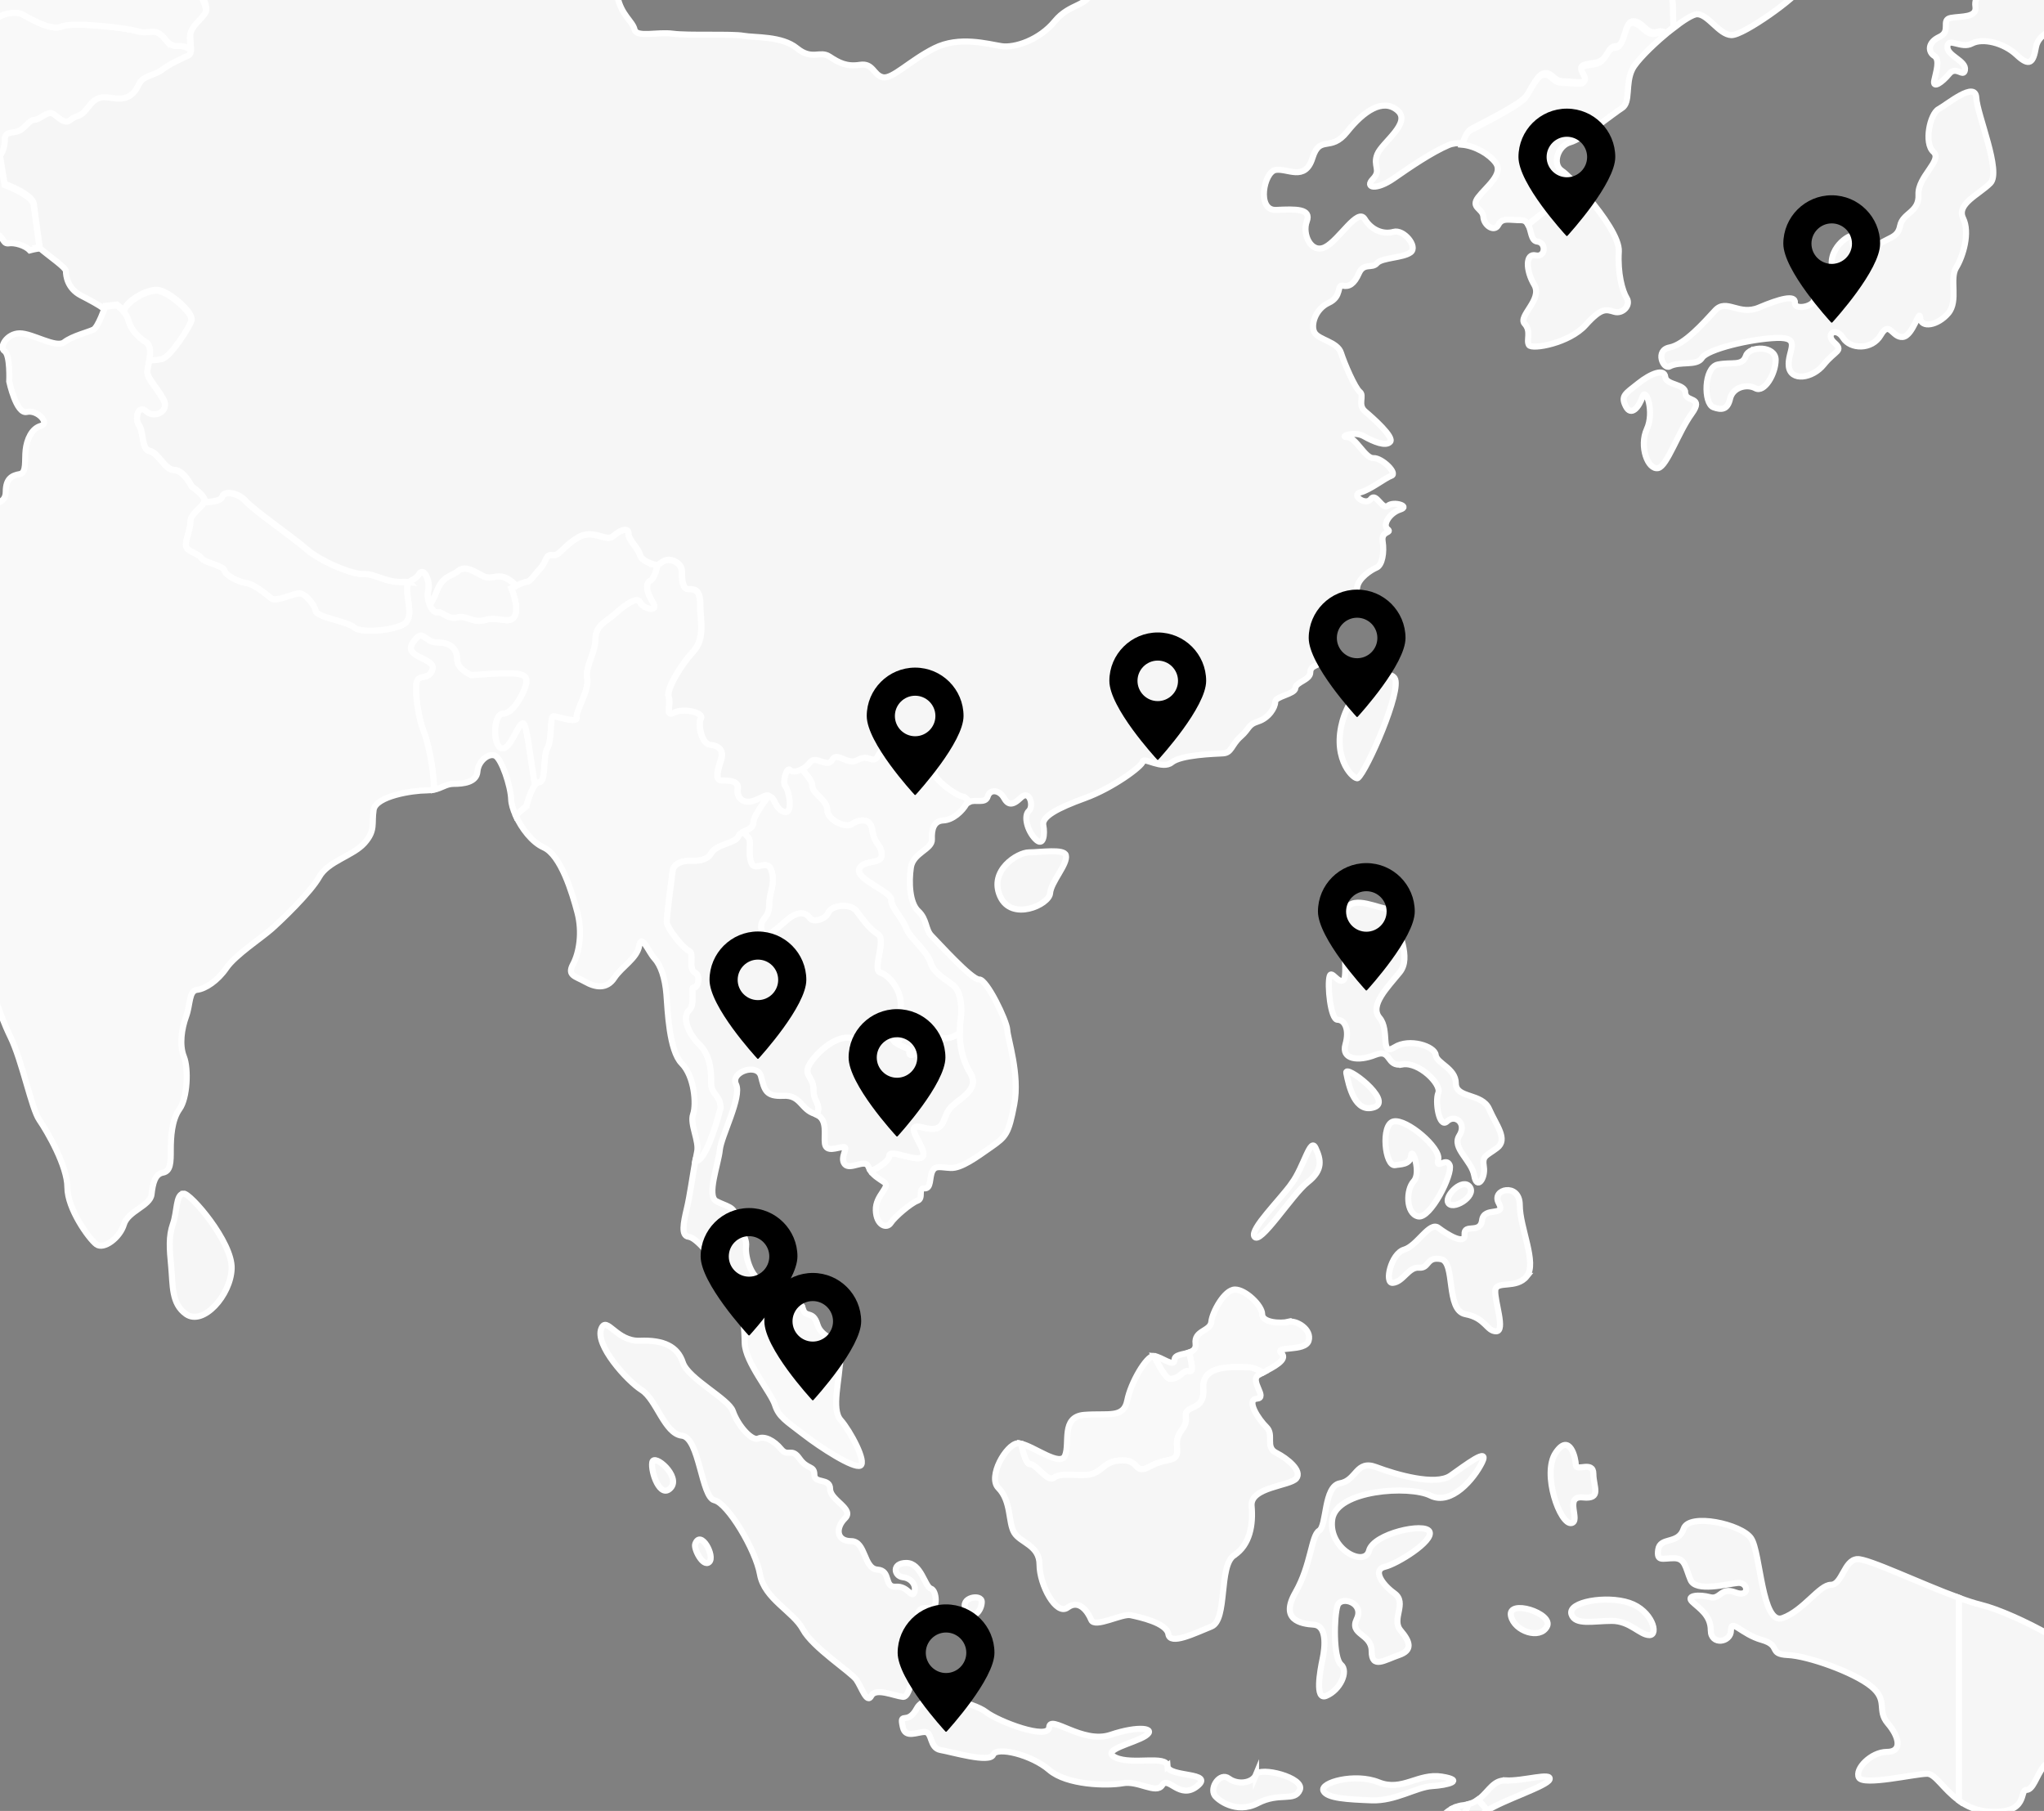
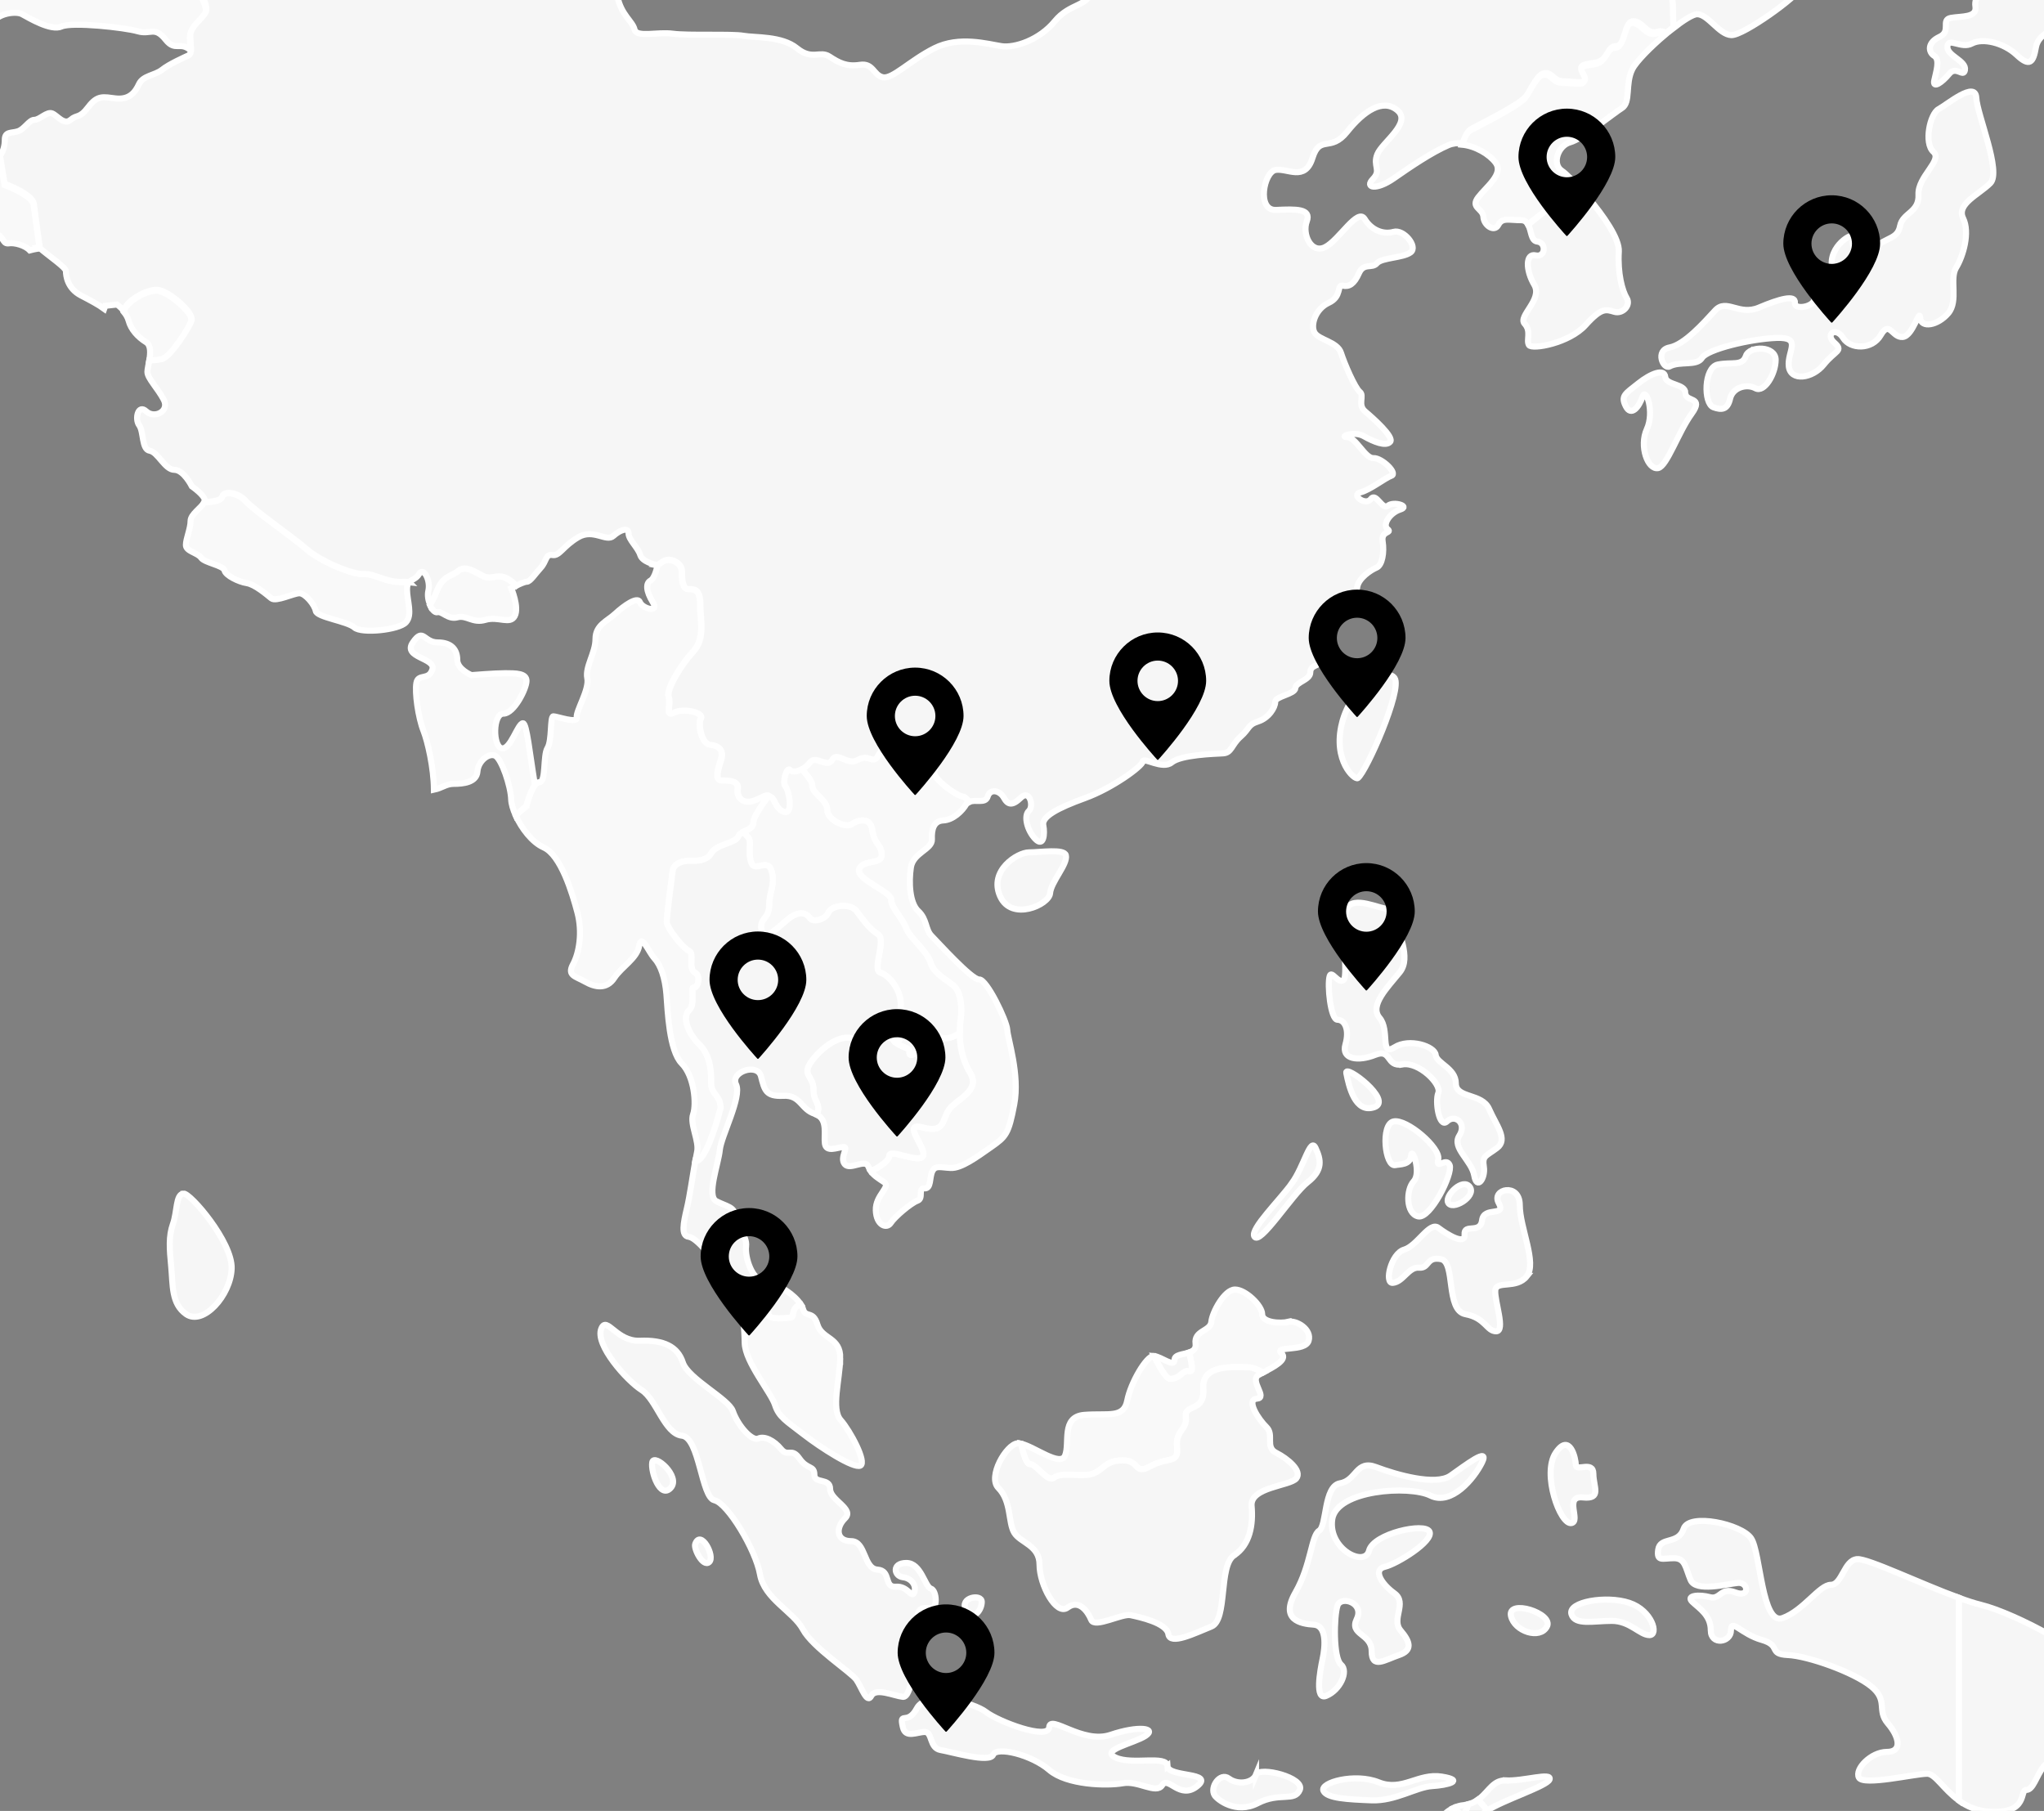
<svg xmlns="http://www.w3.org/2000/svg" viewBox="0 0 671.89 595.28">
  <rect x="0" y="0" width="671.89" height="595.28" fill="#808080" stroke="none" />
  <defs>
    <style>
      .cls-1 {
        fill: #f9f9f9;
      }

      .cls-1, .cls-2 {
        stroke: #fff;
        stroke-miterlimit: 10;
        stroke-width: 2px;
      }

      .cls-2 {
        fill: #f6f6f6;
      }
    </style>
  </defs>
  <g id="Calque_3" data-name="Calque 3">
    <g>
      <g>
        <path class="cls-2" d="m508.04,69.14c-.88.95-3.49,2.72-5.73,4.68,1.1,1.98.89,5.37,3.03,5.59,3.02.31,2.74,5.31-.58,4.53-3.31-.78-3.31,4.84-.43,9.68,2.88,4.84-5.47,10.3-3.16,12.8,2.3,2.5.43,5.46,1.43,7.02,1.01,1.56,13.25-.63,18.58-6.56,5.34-5.93,6.77-5.15,9.51-4.37,2.74.78,5.48-2.19,4.03-4.53-1.44-2.34-3.02-8.12-2.59-15.3.25-4.18-5-11.71-10.09-17.73-1.57,1.37-3,2.1-5.15,2.1-3.46,0-7.3.42-8.85,2.09Z" />
        <path class="cls-1" d="m175.85,258.12c-1.72-10.35-2.68-20.38-3.94-20.38-1.75,0-4.08,8.85-7.01,8.22-2.92-.63-2.92-11.38.58-11.38s7.59-8.23,7.59-10.76-3.51-2.53-7.01-2.53-11.09.63-11.09.63c0,0-4.67-1.9-4.67-5.06s-1.75-5.69-6.42-5.69-4.67-5.06-8.17,0c-3.5,5.06,7.59,5.06,6.42,8.86-1.17,3.79-4.67,1.27-5.25,4.43-.58,3.17.58,11.39,2.33,15.81,1.35,3.41,3.37,12.05,3.43,19.32,2.73-.57,3.99-1.93,6.52-1.93,3.16,0,7.49-.47,7.78-4.06.28-3.59,3.89-6.24,5.9-5.15,2.02,1.09,5.05,9.83,5.19,14.36.05,1.45.62,3.35,1.51,5.32,1.62-1.71,3.49-3.08,3.49-3.08,0,0,1.19-4.81,2.81-6.92Z" />
-         <path class="cls-1" d="m139.22,240.27c-1.75-4.43-2.92-12.65-2.33-15.81.58-3.16,4.08-.63,5.25-4.43,1.17-3.8-9.92-3.8-6.42-8.86,3.5-5.06,3.5,0,8.17,0s6.42,2.53,6.42,5.69,4.67,5.06,4.67,5.06c0,0,7.59-.63,11.09-.63s7.01,0,7.01,2.53-4.08,10.76-7.59,10.76-3.5,10.75-.58,11.38c2.92.63,5.26-8.22,7.01-8.22,1.25,0,2.21,10.03,3.94,20.38.44-.59.93-1,1.43-1,2.31,0,1.15-8.75,2.69-11.25,1.54-2.5.77-10.42,1.93-10.42s8.08,2.5,7.69.42c-.38-2.09,4.23-9.17,3.46-12.93-.77-3.75,2.7-8.33,2.7-12.91s3.84-5.84,6.53-8.34c2.69-2.5,7.31-5.83,8.08-3.75.77,2.08,6.53,3.75,4.22,0-2.3-3.75-2.3-6.25-.77-7.09,1.54-.83,2.31-5,2.31-5,0,0-5-.83-5.77-3.33-.77-2.5-3.85-5-3.85-7.09s-2.7-1.25-5,.84c-2.3,2.08-6.54-2.5-11.53.42-5,2.92-6.15,6.25-8.46,5.83-2.31-.42-1.93,2.09-3.85,4.17-1.92,2.08-3.46,4.59-4.62,4.59s-5,2.08-5,2.08c0,0,2.69,6.25,1.15,9.17-1.54,2.92-5.38,0-9.62,1.25-4.23,1.25-6.15-1.66-9.23-.83-3.08.83-5-2.09-6.54-1.67-1.54.42-3.84-3.75-3.08-7.09.77-3.33-1.54-7.92-3.08-5.42-1.54,2.5-3.85,1.25-3.85,5s1.93,8.34-.38,10.84c-2.31,2.5-14.61,3.75-16.92,1.67-2.31-2.08-12.31-3.33-12.69-5.42-.38-2.08-3.46-5.83-5.38-5.83s-7.7,2.92-9.23,1.67c-1.54-1.25-5.38-4.58-8.08-5-2.69-.42-6.92-2.5-7.31-4.17-.38-1.67-6.54-2.5-7.69-4.17-1.15-1.67-5-2.08-5-4.17s1.54-5.42,1.54-7.92,4.62-5,4.62-6.67-4.23-4.59-4.23-4.59c0,0-2.69-5.42-5.77-5.42s-5.39-5.83-8.08-6.25c-2.69-.41-1.92-6.25-3.46-8.34-1.54-2.08-.39-7.09,2.3-4.58,2.69,2.5,7.7,0,5.77-3.75-1.93-3.75-5.39-7.08-5.39-9.17s2.31-8.34-.38-10.01c-2.69-1.67-5.01-4.17-5.77-7.09-.77-2.92-3.85-5-3.85-5l-3.85.42s-2.3,6.67-3.84,7.5c-1.54.83-6.93,2.08-9.62,4.17-2.69,2.08-10.38-2.92-14.61-2.92s-6.93,4.59-5,5.84c1.93,1.25,1.54,10,1.54,10,0,0,2.31,10.83,5.77,10,3.46-.83,7.7,3.75,4.62,4.58-3.08.84-4.62,4.59-5,7.92-.39,3.33.39,7.5-1.92,7.92-2.31.42-4.62,1.25-4.62,5.83s-5,3.34-5.77,5c-.77,1.67-2.69,10-3.84,11.25-1.15,1.25-7.69,1.67-8.08,5.42-.38,3.75-3.46,8.34-5.38,7.92-1.92-.42-5.38-2.09-6.54.41-1.15,2.5-6.15-2.08-7.3-.83-1.15,1.25-7.31,6.67-7.31,10s6.54,3.34,6.15,7.5c-.39,4.17,2.31,8.75,4.23,10.84,1.92,2.08,5,7.09,3.46,9.59-1.54,2.5-3.85,2.92-7.31,2.09-3.46-.84-3.08,1.67-9.23.42-6.15-1.25-6.54,3.75-8.85,6.67-.15.18-.36.44-.62.76,2.91,2.49,4.12,6.93,8.96,8.95,5.62,2.34,10.66-3.91,10.66.63s-13.25,3.59-13.54,4.99c-.29,1.41,13.68,19.67,20.74,18.26,7.06-1.4,12.24-9.67,10.23-10.92-2.02-1.25,1.15-6.4,3.02-5.46,1.87.94.29,9.06,2.45,10.93,2.16,1.87,1.44,5.3,0,9.67-1.44,4.37,1.44,12.95,1.87,17.79.43,4.84,3.46,11.86,4.47,19.04,1.01,7.18,5.18,20.29,9.07,28.25,3.89,7.96,6.91,23.57,9.5,27.31,2.59,3.75,9.22,15.14,9.22,22.16s7.06,16.86,9.51,18.72c2.45,1.87,7.78-2.18,9.08-6.55,1.29-4.37,8.64-6.09,9.07-9.83.43-3.75,1.15-6.71,3.74-7.18,2.59-.47,2.59-3.44,2.59-7.49s.29-9.84,2.88-13.43c2.59-3.59,3.02-13.26,1.44-17.17-1.58-3.9-.72-9.36.72-13.27,1.44-3.9.86-8.43,3.6-8.74,2.73-.31,6.77-2.96,9.65-7.18,2.88-4.21,11.67-9.99,14.83-12.8,3.17-2.81,12.82-12.02,15.7-17.17,2.88-5.15,11.09-6.87,14.84-11.08,3.74-4.21,2.3-6.4,3.02-10.92.71-4.53,12.81-6.4,17.42-6.4.94,0,1.72-.11,2.42-.25-.07-7.27-2.08-15.9-3.43-19.32Z" />
-         <path class="cls-1" d="m54.55,13.08c-3.75-4.68-4.9-1.56-9.22-2.81-4.32-1.25-21.61-3.12-25.06-1.56-3.46,1.56-10.66-2.81-12.96-4.06-2.3-1.25-9.79,0-10.08,4.37-.29,4.37-3.46,4.37-8.64,1.56-5.19-2.81-12.96-2.81-13.25.31-.28,3.12-4.03,6.24-6.05,7.18-.77.36-1.87,2.89-2.94,5.88,1.59.66,2.56,2.13,3.61,3.5,1.93,2.5,6.93,2.08,7.7-.42s8.84,2.5,13.46,6.67c4.62,4.17-2.31,1.25-4.23,5.42-1.93,4.17-7.69,0-9.23,1.67-1.54,1.67-11.54,2.5-14.23,2.08-2.69-.42-7.31,4.17-6.93,6.25.38,2.08,10.38-1.25,13.85,1.25,3.46,2.5,6.93-2.5,8.85.42,1.92,2.92,6.15.83,8.08,1.67,1.92.83,12.59-.82,12.68-.83,1.18-1.5,1.59-3.5,1.59-5.23,0-2.81,2.16-2.11,4.32-2.81,2.16-.7,3.67-3.75,5.4-3.75s4.11-2.81,5.83-2.11c1.73.7,3.89,3.98,6.05,2.11,2.16-1.87,2.8-.23,5.83-4.21,3.02-3.98,4.97-3.28,8.86-2.81,4.53.54,6.48-1.87,7.78-4.68,1.29-2.81,5.18-2.81,7.56-4.68,2.37-1.87,7.13-3.98,8.64-4.68.72-.34.9-1.17.89-2.27-3.49-3.03-5.01.51-8.16-3.43Z" />
        <path class="cls-1" d="m51.67,95.57c-3.45-.22-10.09,3.49-11.05,6.86.69.82,1.35,1.82,1.65,2.97.77,2.92,3.08,5.42,5.77,7.09,1.65,1.03,1.42,3.79.99,6.25,1.53-.06,3.09-.19,4.15-.46,2.81-.7,8.86-10.07,9.72-12.64.86-2.58-7.56-9.83-11.24-10.07Z" />
        <path class="cls-1" d="m544.75,10.95c-3.76,1.36-5.02-3.4-8.16-3.4s-2.51,8.16-5.65,8.16-2.51,4.76-6.9,5.44c-4.39.68-5.65.68-3.77,4.08,1.88,3.4-2.51,2.04-6.28,2.04s-3.76-2.72-6.27-2.72-4.4,4.76-6.28,7.48c-1.88,2.72-14.43,8.84-18.19,10.88-1.07.58-1.99,2.38-2.75,4.64,4.49.39,9.13,3.2,11.14,5.95,2.73,3.74-3.17,7.96-5.76,11.39-2.59,3.43,1.58,3.59,1.73,6.4.15,2.81,3.6,5.15,4.9,2.65,1.29-2.5,3.45-1.56,7.49-1.56,1.18,0,1.85.61,2.3,1.43,2.24-1.96,4.86-3.73,5.73-4.68,1.54-1.67,5.39-2.09,8.85-2.09,2.14,0,3.57-.72,5.15-2.1-3.66-4.33-7.25-7.88-8.64-8.8-3.3-2.18-1.29-8.27,2.74-9.36,4.03-1.09,13.97-9.36,17-11.24,3.02-1.87,1.01-7.96,3.45-12.8,1.28-2.53,6.06-7.35,10.85-11.39-1.03-.47-1.96-.68-2.68-.42Z" />
        <path class="cls-1" d="m134.48,191.38c-.66-.07-1.39-.09-2.23-.06-5.62.23-9.08-2.81-12.75-2.58-3.67.23-14.25-4.21-18.79-8.19-4.54-3.98-16.85-12.41-19.88-15.69-3.02-3.28-7.34-3.28-7.78-1.64-.39,1.5-2.62,1.63-5.97,2-.86,1.63-4.43,3.83-4.43,6.03,0,2.5-1.54,5.83-1.54,7.92s3.85,2.5,5,4.17c1.15,1.67,7.31,2.5,7.69,4.17.39,1.67,4.62,3.75,7.31,4.17,2.69.42,6.54,3.75,8.08,5,1.54,1.25,7.31-1.67,9.23-1.67s5,3.75,5.38,5.83c.38,2.08,10.38,3.34,12.69,5.42,2.31,2.09,14.61.84,16.92-1.67,2.31-2.5.38-7.09.38-10.84,0-1.25.27-1.92.67-2.39Z" />
        <path class="cls-1" d="m236.89,364.24c0-4.17-3.08-4.58-3.08-7.92s0-9.17-3.85-12.92c-3.85-3.75-5.77-9.17-3.46-11.26,2.3-2.08.38-7.92,1.53-7.5,1.15.42,2.7-3.75.39-5-2.31-1.25,0-6.26-1.92-7.09-1.93-.84-7.31-7.51-7.31-9.59s1.54-13.76,1.93-16.67c.38-2.92,4.23-3.33,5.39-3.33s5.76.42,7.3-2.5c1.54-2.92,8.08-3.33,8.84-5.42.77-2.09,5-2.09,5-4.59s5-8.75,5-8.75c.07-.02.12.02.19.02-.57-1.1-1.84-.1-4.37,1-4.32,1.87-6.48-.7-6.05-3.52.43-2.81-3.02-2.81-5.4-2.81s-.86-4.22,0-7.02c.86-2.81-.86-4.45-3.67-4.68-2.81-.23-4.1-6.79-3.02-8.66,1.08-1.87-5.83-3.51-8.86-1.87-3.02,1.64-.86-2.81-1.73-5.15-.86-2.34,3.89-10.3,7.99-14.75,4.11-4.45,2.38-10.3,2.38-15.45s-1.94-5.15-3.89-5.15-2.16-3.04-2.16-5.85-4.11-4.92-6.48-3.04c-.34.26-.92.63-1.65,1.05.1.02.19.04.19.04,0,0-.77,4.17-2.31,5-1.53.84-1.54,3.33.77,7.09,2.31,3.75-3.46,2.08-4.22,0-.77-2.08-5.39,1.25-8.08,3.75-2.69,2.5-6.53,3.75-6.53,8.34s-3.46,9.17-2.7,12.91c.77,3.75-3.85,10.84-3.46,12.93.39,2.09-6.54-.42-7.69-.42s-.38,7.92-1.93,10.42c-1.54,2.5-.38,11.25-2.69,11.25s-4.23,7.92-4.23,7.92c0,0-1.87,1.37-3.49,3.08,1.89,4.18,5.34,8.74,9.15,10.44,5.61,2.49,9.36,14.82,11.09,21.38,1.73,6.55.58,13.27-1.43,17.01-2.02,3.75.71,3.9,4.03,5.78,3.31,1.87,7.06,2.49,9.51-1.25,2.45-3.75,7.49-6.4,8.21-10.62.72-4.21,3.02,2.03,5.04,4.21,2.02,2.19,3.46,6.4,3.89,11.71.43,5.3.86,18.57,5.04,22.79,4.17,4.21,4.9,13.42,3.74,16.7-1.15,3.28,2.16,8.9,1.29,12.48-.17.72-.36,1.74-.57,2.87,3.75.79,8.35-17.39,8.35-17.39Z" />
        <path class="cls-1" d="m169.63,192.53c-5.8-5.78-7.37-1.11-11.24-3.32-4.11-2.34-6.05-3.04-8-1.41-1.94,1.64-4.97,1.41-6.91,6.55-.64,1.69-1.44,3.27-2.2,4.45.68,1.57,1.71,2.68,2.53,2.45,1.54-.42,3.46,2.5,6.54,1.67,3.08-.83,5,2.08,9.23.83,4.23-1.25,8.08,1.67,9.62-1.25,1.53-2.92-1.15-9.17-1.15-9.17,0,0,.71-.38,1.59-.81Z" />
        <path class="cls-1" d="m316.5,261.71c-2.69-.42-9.61-5.83-9.61-7.92s3.46-5.42-2.69-6.25c-6.15-.84-6.93-3.34-8.08-4.59-1.15-1.25-6.15,2.5-7.69,5.42-1.53,2.92-3.07-.84-6.53,1.25-3.46,2.08-6.92-2.92-8.46,0-1.54,2.92-5.38-1.67-7.3.83-.73.96-1.69,1.72-2.65,2.24,1.68,2.04,3.52,4.03,3.52,5.57,0,2.68,4.94,4.69,4.94,8.02s6.17,6.02,8.02,4.68c1.85-1.34,6.17-2.67,6.79,2.01.62,4.68,3.08,4.68,3.08,8.02s-6.17,1.34-7.4,4.68c-1.23,3.34,10.49,7.36,10.49,10.03s3.71,6.02,4.94,9.36c1.23,3.34,6.79,7.36,8.02,11.37,1.24,4.01,6.17,6.02,8.02,8.02,1.86,2.01,2.47,6.69,1.86,10.7-.62,4.02-.62,11.37,3.08,17.39,3.7,6.02-4.32,8.7-6.79,12.04-2.47,3.34-1.23,8.02-8.64,6.02-7.4-2.01,1.23,6.69,0,9.36-1.23,2.67-11.11-2.68-11.11,0,0,1.61-3.33,3.69-6,5.1,1.07,1.5,2.56,2.34,4.32,3.54,2.3,1.56-2.88,4.21-2.74,9.21.15,4.99,3.6,6.24,4.9,4.21s6.63-6.56,8.79-7.33c2.16-.78,0-4.21,2.3-4.06,2.31.15,1.59-3.6,2.59-5.62,1.01-2.03,2.59-1.25,6.05-1.09,3.46.16,8.36-3.43,13.25-6.86,4.89-3.44,5.76-4.21,7.63-14.05,1.87-9.83-2.16-21.54-2.3-24.5-.15-2.97-6.77-16.7-9.22-16.55-2.45.16-13.68-12.33-15.7-14.36-2.01-2.03-1.44-5.46-4.32-8.11-2.88-2.65-3.17-9.52-2.44-14.36.72-4.84,7.05-5.93,6.91-9.21-.15-3.28.57-6.09,3.74-6.24,3.17-.16,6.19-2.97,7.63-5.46.21-.37.5-.6.83-.77-.8-1-1.5-1.66-2-1.73Z" />
        <path class="cls-2" d="m292.28,379.96c0-2.68,9.88,2.67,11.11,0,1.23-2.68-7.4-11.37,0-9.36,7.4,2.01,6.17-2.67,8.64-6.02,2.47-3.34,10.49-6.02,6.79-12.04-2.63-4.27-3.37-9.19-3.37-13.13-2.38,2.05-5.29,2.2-6.91,1.49-2.08-.9-6.65-1.35-6.65,2.25s-3.33,4.51-2.92,2.71c.42-1.8-3.32-1.35-5.4-4.06-2.08-2.7-9.57.9-13.31-.46-3.74-1.35-9.56,2.26-13.31,7.21-3.74,4.96.42,4.96.42,9.46s2.49,4.5,1.25,8.11c-.03.09-.06.22-.09.32,3.66,1.75,2.22,6.71,2.63,9.5.44,2.96,4.04,1.25,6.05,1.09,2.01-.16-1.3,3.43.43,5.62,1.73,2.18,6.77-1.87,7.78.78.24.63.53,1.15.86,1.62,2.67-1.41,6-3.49,6-5.1Z" />
        <path class="cls-1" d="m292.9,295.7c0-2.67-11.72-6.69-10.49-10.03,1.23-3.34,7.4-1.34,7.4-4.68s-2.47-3.34-3.08-8.02c-.62-4.68-4.94-3.34-6.79-2.01-1.85,1.33-8.02-1.34-8.02-4.68s-4.94-5.34-4.94-8.02c0-1.54-1.84-3.52-3.52-5.57-1.57.85-3.17,1.04-3.88.26-1.15-1.25-2.69,4.17-1.54,5.42,1.16,1.25,2.69,9.17-.38,8.34-3.08-.84-3.08-5.42-5-5,0,0-5,6.24-5,8.75,0,1.69-1.91,2.25-3.4,3.07.9.86,1.65,1.63,1.91,2.05.83,1.35-.42,4.96.83,8.11,1.25,3.16,5.41-1.8,6.65,2.7,1.25,4.51-.83,6.76-.83,11.27s-3.33,4.05-2.49,8.11c.83,4.06,5.4-.9,8.73-3.61,3.33-2.7,5.82-2.25,7.07-.45,1.25,1.8,5.41.45,6.24-1.8.83-2.25,7.07-3.15,9.15-.45,2.08,2.7,4.15,5.86,7.07,7.66,2.91,1.8-2.08,11.72.83,12.62,2.91.9,7.07,5.85,6.65,11.26-.36,4.65,2.04,7.98-1.25,11.97,2.04,1.44,4.51,1.42,4.16,2.91-.41,1.8,2.92.9,2.92-2.71s4.57-3.15,6.65-2.25c1.63.71,4.53.56,6.91-1.49,0-1.62.11-3.08.29-4.25.62-4.01,0-8.69-1.86-10.7-1.85-2.01-6.78-4.01-8.02-8.02-1.23-4.01-6.79-8.03-8.02-11.37-1.23-3.34-4.94-6.69-4.94-9.36Z" />
        <path class="cls-2" d="m267.37,358.02c0-4.5-4.16-4.5-.42-9.46,3.75-4.95,9.57-8.56,13.31-7.21,3.74,1.35,11.23-2.25,13.31.46.36.48.79.84,1.24,1.15,3.29-3.99.89-7.31,1.25-11.97.42-5.4-3.74-10.36-6.65-11.26-2.91-.9,2.08-10.82-.83-12.62-2.91-1.8-4.99-4.95-7.07-7.66-2.08-2.7-8.32-1.8-9.15.45-.83,2.25-4.99,3.61-6.24,1.8-1.25-1.8-3.74-2.25-7.07.45-3.33,2.7-7.9,7.66-8.73,3.61-.84-4.06,2.49-3.61,2.49-8.11s2.08-6.76.83-11.27c-1.24-4.5-5.4.46-6.65-2.7-1.25-3.16,0-6.76-.83-8.11-.26-.41-1.01-1.19-1.91-2.05-.71.4-1.35.84-1.6,1.52-.77,2.09-7.3,2.5-8.84,5.42-1.54,2.92-6.15,2.5-7.3,2.5s-5.01.42-5.39,3.33c-.38,2.92-1.93,14.59-1.93,16.67s5.39,8.75,7.31,9.59c1.92.83-.39,5.83,1.92,7.09,2.31,1.25.77,5.42-.39,5-1.15-.42.77,5.41-1.53,7.5-2.31,2.09-.39,7.51,3.46,11.26,3.85,3.75,3.85,9.58,3.85,12.92s3.08,3.75,3.08,7.92c0,0-4.6,18.18-8.35,17.39-.81,4.55-1.82,11.67-2.75,15.55-1.15,4.84-2.01,9.05.58,9.36,2.59.31,7.78,6.71,12.82,13.58,1.23,1.67,2.17,3.43,2.92,5.22,1.74-.11,3.69.02,5.65.41,3.83.78,4.79,4.15,4.79,6.23s6.47,1.3,7.67,1.04c.91-.2-.26-3.12,3-4.26-1.96-3.01-7.03-6.68-11.2-7.08-4.9-.47-7.2-8.43-6.77-12.01.43-3.59-3.6-6.71-3.6-9.83s-2.88-3.28-6.19-4.99c-3.31-1.72.72-12.33,1.15-16.86.43-4.53,7.34-17.48,5.33-21.54-2.01-4.06,7.06-7.18,8.21-2.65,1.15,4.53,1.58,6.71,7.34,6.4,5.76-.31,5.76,4.53,10.37,5.93.27.09.45.22.68.33.03-.1.06-.23.09-.32,1.24-3.61-1.25-3.61-1.25-8.11Z" />
        <path class="cls-1" d="m276.2,446.5c.15-7.02-6.05-6.24-7.49-11.08-1.44-4.84-3.89-2.03-4.75-5.15-.13-.47-.41-.98-.75-1.51-3.25,1.13-2.08,4.06-3,4.26-1.21.26-7.67,1.04-7.67-1.04s-.96-5.45-4.79-6.23c-1.96-.39-3.91-.52-5.65-.41,2.31,5.56,2.59,11.44,2.7,16.16.15,6.24,8.64,16.23,9.94,20.29,1.3,4.06,3.74,5.3,9.36,9.67,5.62,4.37,16.56,11.4,18.72,10.3,2.16-1.09-3.31-11.4-6.48-14.98-3.17-3.59-.29-13.27-.15-20.29Zm147.33-12.01c-2.59.62-8.64.31-8.64-2.5s-5.47-8.11-8.93-8.11-7.49,7.5-7.78,10.62c-.29,3.12-5.76,2.81-5.18,7.18.22,1.71-.8,2.46-2.12,2.91.89,3.76,1.38,6.48.1,6.14-2.3-.62-2.88,2.5-6.33,2.5-1.18,0-3.17-3.23-5.28-7.46-.06,0-.14-.04-.2-.04-2.3,0-7.49,8.74-8.64,14.67-1.15,5.93-6.33,4.06-14.11,4.68-7.78.62-4.61,9.36-6.34,13.42-1.58,3.71-10.12-3-14.44-3.94.72,3.34,1.75,6.75,2.92,6.75,2.31,0,5.76,6.24,8.07,4.37,2.3-1.87,9.22,0,12.67-1.25,3.45-1.25,4.03-4.37,9.8-4.37s3.45,4.99,9.21,1.87c5.76-3.13,9.22-.63,8.64-6.24-.57-5.62,3.46-5.62,2.88-9.99-.57-4.37,6.33-1.25,5.76-9.36-.57-8.11,10.37-6.87,14.98-6.87,1.06,0,2.71.68,4.61,1.7,3.41-1.82,8.29-4.22,6.05-6.38-2.59-2.5,7.78-.31,8.93-4.05,1.15-3.75-4.03-6.87-6.63-6.24Z" />
        <path class="cls-2" d="m384.65,453.21c3.45,0,4.03-3.12,6.33-2.5,1.28.34.79-2.38-.1-6.14-2.04.7-4.79.69-4.79,2.4,0,2.73-4.37-1.02-6.72-1.22,2.11,4.22,4.1,7.46,5.28,7.46Z" />
        <path class="cls-2" d="m690.25-6.9c-2.01-2.81-5.47,1.56-9.79,2.49-4.32.94-17.86-11.24-21.32-16.86-3.45-5.62-9.22-.94-6.33,3.12,2.88,4.06-.58,5.31-.58,10.92s-3.45,5.62-2.88,9.36c.58,3.75-4.61,3.12-8.07,3.75-3.46.63.29,4.37-3.74,6.24-4.03,1.87-3.74,4.99-1.73,6.24,2.01,1.25.58,5.31,0,8.12-.57,2.81,2.59.63,4.9-2.19,2.3-2.81,4.71,1.35,5.19-1.25.57-3.12-6.05-4.68-5.76-7.8.29-3.12,4.6.94,8.06-.94,3.46-1.87,10.37-.31,14.69,3.75,4.32,4.06,5.48,2.5,6.34-2.49.86-4.99,7.49-7.18,14.11-7.18s7.2-3.44,5.19-5c-2.01-1.56,10.95-10.61,10.66-13.11-.29-2.5-6.91,5.62-8.93,2.81Zm-52.99,42.76c-2.88,1.56-4.9,11.24-1.73,14.05,3.17,2.81-5.19,8.12-4.9,14.05.29,5.93-5.19,5.93-6.05,10.3-.86,4.37-4.03,3.43-8.93,7.49-4.89,4.06-7.49-.62-6.34-3.43,1.15-2.81-7.49,1.56-7.2,8.43.29,6.87-8.06,7.49-6.05,10.61,2.01,3.12-6.34,4.99-6.05,2.18.28-2.81-5.19-1.25-11.81,1.56-6.63,2.81-10.66-3.12-14.4.94-3.74,4.06-10.08,11.24-14.98,12.17-4.89.94-2.07,7.37,0,6.24,3.46-1.87,8.93,0,10.66-2.81,1.73-2.81,15.84-6.24,24.48-6.56,8.64-.31,3.46,4.37,4.04,9.36.57,4.99,7.78,4.06,11.52-.62,3.74-4.68,6.62-4.37,3.45-7.18-3.17-2.81.58-5.31,2.88-1.56,2.31,3.75,9.51,4.06,12.39-.94,2.88-4.99,3.74.94,7.2.63,3.46-.31,5.47-9.68,5.76-6.24.29,3.43,5.76,2.5,9.22-1.56s.29-11.24,2.59-14.98c2.3-3.75,4.61-11.55,2.3-16.23-2.3-4.68,5.18-7.8,8.93-11.55,3.75-3.75-4.32-22.47-4.61-28.09-.29-5.62-9.5,2.19-12.38,3.75Zm-63.37,81.16c-1.15,3.44-4.61,1.87-9.22,2.81-4.6.94-4.76,12.84-1.44,14.05,2.59.93,4.61.93,5.47-2.81.86-3.75,5.47-4.99,8.35-3.43,2.88,1.56,6.63-4.68,6.63-9.36s-8.64-4.68-9.8-1.25Zm-19.88,12.18c0-3.12-6.33-2.5-6.62-5.31-.29-2.81-4.61-1.25-8.93,2.19-4.32,3.43-5.76,4.06-4.03,7.49,1.73,3.43,4.32.31,5.47-3.12,1.15-3.43,4.03,5,1.44,10.61-2.59,5.62.33,13.54,3.74,12.8,2.88-.63,6.63-11.86,10.95-17.79,4.32-5.93-2.02-3.75-2.02-6.87Z" />
        <path class="cls-2" d="m460.98,349.89c5.47-.94,12.96,6.55,11.81,9.36-1.15,2.81.29,11.86,2.88,9.36,2.59-2.5,6.62.62,4.03,4.68-2.59,4.06,4.03,8.11,4.9,13.11.86,4.99,3.74.93,3.17-2.81-.58-3.75.57-3.43,4.32-6.24s-.29-7.49-2.59-12.8c-2.3-5.3-10.95-3.43-10.95-8.43s-6.33-6.55-6.62-9.36c-.29-2.81-8.65-5.62-13.54-2.5-4.89,3.12-1.44-5.62-4.9-9.68-3.45-4.06,2.59-9.99,6.63-14.98,4.03-4.99-1.15-13.42-.57-17.17.57-3.74.29-4.99-1.73-3.74-2.01,1.25-10.37-3.75-14.11-1.25-3.74,2.49-.29,23.1-2.02,24.66-1.73,1.56-3.96-3.35-4.61-1.25-.86,2.81.29,14.36,2.59,14.36s4.03,3.12,2.59,8.11c-1.44,4.99,4.32,5.62,9.79,3.43,5.47-2.18,3.45,4.06,8.93,3.13Zm-18.44,2.81c.86,4.37,2.88,13.42,9.22,11.24,6.33-2.19-9.84-14.38-9.22-11.24Zm16.13,30.28c1.44-.31,4.9,0,5.18-3.12.28-3.12,3.46,5.62.86,8.43-2.59,2.81-2.59,10.62,1.44,11.55,4.03.93,11.52-14.05,10.37-16.86-1.15-2.81-4.61,1.87-3.75-1.87.86-3.75-10.37-13.42-14.69-12.48-4.32.93-2.82,15.09.58,14.35Zm-33.99,5.93c-4.03,5.62-13.66,14.96-12.39,17.48,1.73,3.43,12.39-13.74,17.57-17.79,5.18-4.06,4.32-7.49,2.59-11.24-1.72-3.75-3.74,5.93-7.78,11.55Zm51.27,6.25c1.15,3.12,9.5-1.87,7.2-4.99-2.3-3.13-8.06,2.66-7.2,4.99Zm25.92,24.35c3.46-4.37-2.3-15.92-2.3-23.41s-9.51-5.31-6.91-.63c2.59,4.68-4.89.94-5.47,5.62-.58,4.68-6.05.94-5.76,4.68.29,3.75-5.76,0-8.64-2.18-2.88-2.19-6.91,5.93-11.23,7.18-4.32,1.25-6.61,11.18-3.74,10.92,3.45-.31,5.18-5.3,8.64-4.99,3.45.31,2.3-3.75,7.2-2.81,4.9.94,1.44,16.86,8.07,18.1,6.63,1.25,6.92,5.62,10.08,5.62s-.58-9.99-.29-13.42c.29-3.43,6.91-.31,10.37-4.68Z" />
        <path class="cls-2" d="m732.59,603.67c-2.01-.94-7.2-4.68-6.91-7.18.29-2.5-5.76-2.18-9.79-4.99-4.03-2.81-2.59-11.87-6.91-14.05-4.32-2.19-7.49-9.05-2.3-8.74,5.18.31,6.05-2.81,2.01-6.87-4.03-4.06-18.72-5.62-19.3-11.55-.58-5.93-26.79-19.98-38.31-22.79-2.04-.5-4.51-1.31-7.2-2.29v66.62c2.67,1.94,6,3.5,10.37,3.72,12.67.62,9.51-7.18,11.81-7.18s3.17-4.37,5.76-7.8c2.59-3.43,13.83-.62,20.45,4.99,6.63,5.62,14.4,22.16,21.32,20.6,6.91-1.57,14.11,4.37,20.45,4.06,6.34-.31.57-5.62-1.44-6.55Zm16.42-55.57c0,2.81-4.6,4.37-11.81,7.49-7.2,3.12-20.27-3.58-20.74.94-.28,2.81,8.07,7.81,15.84,7.81s20.16-8.43,20.16-10.93,4.9-6.86,2.88-9.36c-2.01-2.5-6.34,1.25-6.34,4.06Zm9.8-11.86c-4.6-3.12-8.64-5.31-2.88.62,5.76,5.93,2.66,10.96,6.05,9.99,5.47-1.56,1.44-7.49-3.17-10.61Z" />
        <path class="cls-2" d="m60.31,392.34c-2.59.31-2.01,5.93-3.46,9.99-1.44,4.06-1.15,8.11-.57,14.04.57,5.93,0,12.18,4.89,15.6,5.62,3.95,14.69-6.24,14.98-14.98.29-8.74-13.66-24.92-15.84-24.66Z" />
        <path class="cls-1" d="m124.54-81.81c-.29-2.18-2.02-1.25-3.45-.31-1.44.94-6.05,1.56-7.78,1.56s-4.9-2.5-4.9-4.37-.36-3.98-2.08-3.98-4.32-.94-6.05-5.38c-1.72-4.45-4.32-4.45-6.26-5.62-1.94-1.17-7.35,2.11-9.72,3.04-2.38.94-6.48-.94-9.51-1.64-3.02-.7-4.75-6.56-7.56-5.85-2.81.7-3.45,6.79-5.62,6.79s-6.05-12.17-10.15-18.96c-4.1-6.79-11.45-20.37-17.93-22.94-6.48-2.58-4.53-6.09-2.81-7.96,1.73-1.87-3.89-2.34-6.48-.7-2.59,1.64-5.83,4.68-8.86,5.38-3.03.7-7.35,5.85-10.59,4.68-3.24-1.17-4.75,4.45-7.35,1.87-2.59-2.57,3.45-4.45,3.45-6.79s-4.1.7-5.18-.7c-1.08-1.4-4.54-2.81-4.54-.7s-2.8.94-2.8-.7-1.94-4.68-3.67-2.58c-1.73,2.11-7.56,3.28-8.86,1.64-1.3-1.64.86-2.34,1.08-4.45.21-2.11-2.16-4.92-1.73-7.49.43-2.58-4.1-5.15-6.27-4.21-2.16.94-5.18,0-7.56-1.17-2.38-1.17-11.67.7-12.1,3.04-.43,2.34-12.1,4.21-14.26,5.15-2.16.94-10.8,2.34-13.82,2.81-3.02.47-6.05,3.28-9.94,3.28s-11.24.47-14.69,3.28c-3.45,2.81-9.07.47-11.67,1.41-2.59.94-6.91-.47-8.21.47-1.3.94-.86,6.55.43,8.9,1.3,2.34,8.21,3.28,8.64,4.68.43,1.4-6.91,1.4-10.37,1.87-3.45.47-2.59,5.15-1.72,7.49.86,2.34-3.46,4.68-6.05,5.62-2.59.94,0,5.62,2.59,5.62s4.75,2.34,6.91,2.34,2.59,4.68,2.59,7.49-2.59,3.75-6.05,3.75-5.19-2.81-7.35-3.28c-2.16-.47-1.73,4.21-3.45,5.15-1.73.93-2.16-3.28-4.75-3.28s-5.62-.47-6.48-3.28c-.86-2.81-6.91-3.28-9.51-.47-2.59,2.81-3.46,1.41-5.62-.47-2.16-1.87-8.64.94-9.51,3.28-.86,2.34-5.61,3.28-9.07.93-3.46-2.34-5.62-3.28-5.62,0s-2.59.47-2.59-1.4-5.61-5.62-8.21-7.49c-2.59-1.87-10.8-1.87-11.24-3.75-.43-1.87-5.61-3.28-6.91,0-1.29,3.28-3.45.94-5.18,0-1.73-.94-5.62,1.41-7.35,2.34-1.73.93-7.34,5.15-10.37,5.15s-1.29,4.22-5.18,5.15c-3.89.94-3.02,3.75-2.59,5.62.43,1.87,2.59,5.15-.86,6.56-3.46,1.4-4.75-4.68-7.78-7.02-3.02-2.34-5.61.47-5.61,3.75s-3.46,3.28-5.19,6.56c-1.72,3.28,3.02,3.75,3.02,5.15s-2.59,2.81-3.45,3.28c-.86.47-3.02,5.15-2.16,6.56.86,1.4,6.05.93,5.61,4.21-.43,3.28-.86,6.55,1.73,5.62,2.59-.93,5.19-.47,6.91-.47s3.02,3.75,6.05,7.49c3.02,3.75,4.32,5.62,1.29,6.55-3.02.94-1.73,2.81,2.16,4.68,1.03.5,2.1,1.24,3.15,2.04.62-.45,1.23-.91,1.75-1.42,4.9-4.68,13.83-9.05,20.45-7.18,6.62,1.87,12.1-1.25,14.98,3.12,2.88,4.37,0,12.49,1.15,15.61,1.15,3.12-5.18,3.43-9.51,2.81-4.32-.62-13.25,1.87-12.1,4.68,1.15,2.81,4.32,9.36-1.44,5.93-5.76-3.43-8.07,3.43-4.9,3.43s7.49,4.06,7.49,6.87.28,9.05,3.16,8.11c2.88-.93,2.88,4.68,6.91,4.37,4.03-.31,7.78,1.25,4.61,5.31-3.17,4.06,2.01,15.3,3.16,12.8.73-1.57.09-4.98,1.22-7.15-2.25-5.74,7.3-5.76,10.06-5.76,3.08,0,8.46,5,11.92,10.01,3.46,5,6.93,1.67,6.93,1.67l1.15-46.68,24.63-7.12c.24-.66.51-1.27.82-1.77,3.17-5,7.44-.86,8.94.31,1.25.99.57-5.31,4.03-4.99,3.45.31-.29,6.24,2.31,6.24,2.02,0,6.63,7.75,5.18,13.84,3.84,3.42,10.77,11.47,11.4,13.5.77,2.5,10.77-1.67,12.69-.84,1.93.83,16.92.84,19.61.84s4.62,5.42,7.7,6.25c3.07.84,1.92,6.25,2.3,10,.39,3.75,5,7.5,5.38,10.84.39,3.33,5.39,1.67,8.46,2.5,3.07.84,7.69,2.08,8.08,5.42.39,3.33,4.23.83,4.62-1.67.39-2.5,4.23-5.84,10-8.34,2.6-1.13,4.31-1.12,5.62-.59,1.07-2.99,2.17-5.52,2.94-5.88,2.02-.93,5.76-4.05,6.05-7.18.29-3.12,8.07-3.12,13.25-.31,5.18,2.81,8.35,2.81,8.64-1.56.29-4.37,7.78-5.62,10.08-4.37,2.31,1.25,9.51,5.62,12.96,4.06,3.45-1.56,20.74.31,25.06,1.56,4.32,1.25,5.47-1.87,9.22,2.81,3.15,3.94,4.67.4,8.16,3.43-.01-1.19-.24-2.7-.24-4.29,0-3.04,4.32-5.62,5.19-7.96.86-2.34-3.89-9.36-3.89-11.7s0-7.96-2.16-9.13c-2.16-1.17,4.11-4.21,5.59-4.14,3.22.17,7.78-3.46,9.17-1.94,1.4,1.51,4.19,1.94,6.98,1.94s1.59-3.46,0-4.97,4.99-15.56,5.98-20.31c1-4.75,3.39-.43,6.59,0,3.19.43,6.98-.22,8.97.86,1.99,1.08,7.78-1.3,9.17-3.67,1.39-2.38-1.6-3.03-1.39-8.43.2-5.4,3.18-8,6.38-8s4.18-3.24,4.18-5.83c0-2.34,2.59-3.82,3.38-6.8-1.03-1.18-1.9-2.75-2.06-3.96ZM-121.97-36.06c-1.15,1.71-12.54-1.48-13.49-4-1.02-2.7,15.98.33,13.49,4Zm163.56-1.11c-8.07,0-25.92-4.37-33.13,4.06-7.2,8.43-2.02,12.8-5.18,13.42-3.4.67-5.18-12.8-1.15-17.17,4.04-4.37,16.99-6.24,25.06-4.06,8.07,2.19,22.47-1.87,24.48-1.25,2.02.62-2.01,4.99-10.08,4.99Z" />
        <path class="cls-2" d="m-505.69-161.96c-1.3.7-4.75-.7-5.83-2.34-.87-1.32-3.55-.82-5.92-.58.53.35,1.11.8,1.52,1.59,1.3,2.5-5.18,2.81-3.16,5.77,2.02,2.97-4.61,3.12-4.61,0s-6.91-1.56-6.62.47c.11.72-.1,1.63-.58,2.49,1.88.73,4.07,1.58,4.92,1.94,1.31.57,18.58,2.52,25.33,1.16-.36-1.36.36-5.45.36-7,0-1.87-4.1-4.21-5.4-3.51ZM239.47-575.94c4.03,2.5,16.99-3.12,25.63-2.81,8.64.31,32.84-7.18,33.7-12.17.86-4.99-8.93-4.68-12.68-9.05-3.74-4.37-12.1-.62-14.11,3.12-2.01,3.75-4.32.31,1.15-5.62,5.47-5.93-5.47-10.61-5.76-6.87-.29,3.75-10.37.63-10.37,4.06s-3.75,4.99-3.46,8.43c.29,3.43-6.91-1.87-7.2,5.93-.29,7.8-11.16,12.36-6.91,14.98Zm458.85,63.99c6.91.63,10.37,7.8,23.62,8.74,13.25.94,23.04-1.87,23.33-5,.29-3.12-12.1-7.8-15.84-5.31-3.74,2.5-6.62-4.06-11.23-2.5-4.61,1.56-10.95,1.25-13.25-3.12-2.31-4.37-10.09,6.87-6.63,7.18Zm-526.25-138.9c1.15-4.68-17.97-2.65-12.96,1.87,1.73,1.56,11.81,2.81,12.96-1.87Zm7.49,22.16c5.47,2.5,3.45,4.06-2.31,4.06s-10.71,2.1-6.91,3.75c2.88,1.25,2.59,4.68,8.64,6.24,6.05,1.56,12.1-3.75,11.53-7.49-.58-3.75,21.03-7.18,26.79-8.74,5.76-1.56-3.75-8.12,2.59-8.74,6.33-.62,3.74-3.75-4.03-4.99-7.78-1.25-4.61-8.43-7.2-10.93-2.59-2.5-4.03,3.12-14.12,5.31-10.08,2.19-14.97,4.99-10.94,7.18,4.03,2.18,0,7.49-4.32,7.18-4.32-.31-5.18,4.68.29,7.18ZM50.8-464.51c4.61,2.49,8.07,1.56,7.49-3.44-.57-4.99-11.15,1.45-7.49,3.44Zm-84.11-4.68c3.75.62,13.83-1.56,14.98-3.75,1.15-2.19-4.03-4.68-10.66-4.68s-7.57,7.88-4.32,8.43Zm228.13-150.77c0,3.43-9.27,6.85-6.63,9.36,2.31,2.19,4.32,1.56,7.2,2.18,2.88.63,4.32,8.43,9.51,7.18,5.18-1.25,19.3,6.24,27.65,6.24s9.22-7.49,6.62-7.8c-2.59-.31-.29-4.68,4.32-11.86,4.61-7.18-14.4-12.49-14.4-6.87s-5.47-1.25-7.2-4.68c-1.72-3.43-27.07,2.81-27.07,6.24Zm453.37,127.67c0-4.68-15.69,1.72-9.22,4.06,3.46,1.25,9.22.63,9.22-4.06Zm-37.16-19.35c4.03,2.19,5.47,4.37,7.78,6.87,2.3,2.5,10.95-1.25,14.4-2.5,3.46-1.25,3.74,5.62,9.22,1.87,5.47-3.75,10.94-1.87,17.28-1.87s-1.15-8.43-.86-12.17c.29-3.75,7.49-1.25,5.18,1.87-2.3,3.12,3.46,10.3,12.68,9.68,9.22-.62,2.3-6.87,6.91-9.05,4.61-2.18,4.03-4.68-2.59-9.05-6.62-4.37-15.26-1.56-21.03-4.37-6.15-3-13.54-3.12-13.82,3.75-.29,6.87-12.39-7.49-18.72-9.68-6.34-2.19-25.95,19.49-16.42,24.66Zm408.73,87.09c5.76,3.12,9.22-3.75,13.82-.31,4.61,3.43,15.85-1.56,20.45-2.5,4.61-.94,2.31-7.18-10.66-9.05-12.96-1.87-29.81,8.51-23.62,11.86ZM-88.89-642.75c10.92-1.24,10.66-7.8,4.9-9.05-5.76-1.25-6.62,3.75-9.51,3.43-2.88-.31-13.77,1.98-11.53,4.68,2.59,3.12,10.66,1.56,16.13.94Zm760.14,171.06c5.18-1.25-3.74-11.55-12.67-13.11s-17.23,6.4-16.13,8.12c2.59,4.06,23.62,6.24,28.8,4.99Zm-920.58,82.41c7.78,7.8,14.4-3.43,18.14-4.06,3.75-.63-2.3-5-8.64-6.87-6.33-1.87-15.38,5.03-9.5,10.92Zm139.41-251.91c2.02-2.81-3.75-2.81-4.32-5.62-.58-2.81-16.71-3.43-15.84-.31.86,3.12-11.16,6.52-7.49,9.67,6.91,5.93,25.63-.93,27.65-3.75ZM668.94-111.16c-3.17-9.05,4.61-17.79-1.15-22.47-5.76-4.68-3.45-14.36-6.33-12.48-2.88,1.87,0,10.3-4.61,10.92-4.61.63-.29,5.31-2.01,11.55-1.73,6.24.86,15.3,3.17,20.91,2.3,5.62-3.17,35.59-.86,40.58,2.3,4.99-3.75,27.09-1.73,29.65,3.46,4.37,1.15-5.93,6.34-6.87,5.18-.93,5.18,6.24,8.36,7.8,3.17,1.56,1.15-9.99-1.73-9.36-2.88.63-5.19-7.49-6.63-12.48-1.44-4.99,2.88-10.93,2.88-17.17s7.2-5.93,11.53-1.25c4.32,4.68,4.89,1.56,3.16-1.87-1.73-3.43-7.2-28.4-10.37-37.46Zm461.59-224.9c-2.88-1.09-12.1-7.49-14.4-11.08-2.3-3.59-13.39-5.31-13.39-3.43s-3.6-.47-4.46-2.5c-.86-2.03-12.53-2.34-12.68-.16-.14,2.18,2.74,2.34,4.47,4.84,1.72,2.5-2.31,3.9-1.44,6.71.86,2.81-4.32-1.41-6.19-2.97-1.87-1.56-1-7.65-.43-10.77.58-3.12-3.31-2.5-3.74-5.62-.43-3.12-13.39-9.52-18.86-12.02-5.48-2.5-12.53-4.68-14.4-7.8-1.87-3.12-11.67-3.43-15.41-7.65-3.75-4.21-20.17-11.7-27.22-12.17-7.06-.47-5.48-4.68-8.93-4.06-3.46.63-18.29-.15-22.9-.94-4.61-.78-5.62,2.97-8.93,1.56-3.31-1.4-20.45-8.12-22.47-5.62-2.01,2.5-1.15,6.09-3.17,6.71-2.01.63,0,3.75,4.75,8.43,4.75,4.68,1.87,8.27-2.45,10.3-4.32,2.03-11.23-1.87-13.39-5.46-2.16-3.59-8.07-2.03-9.51-6.71-1.44-4.68,1.73-5.46,4.61-2.81,2.88,2.65,6.77.47,7.2-2.97.43-3.43-7.78-5.78-12.24-5.46-4.46.31-6.91,7.02-11.52,9.83-4.61,2.81-22.47-1.09-24.34-2.97-1.87-1.87-26.79,0-29.38,1.87-2.59,1.87-.72,9.21-2.02,9.83-1.29.63-2.59-8.43-2.59-10.14s-3.02-2.97-7.49-2.97-7.06-.16-5.18-2.19-1.73-4.06,1.73-6.71c3.45-2.65-6.34-10.93-15.84-14.98-9.51-4.06-31.11-1.72-36.87.16-5.76,1.87-17.28,1.25-22.76,1.4-5.47.16-1.01-2.34-2.59-5.15-1.59-2.81-10.95-6.24-12.24-3.9-1.29,2.34-3.74,0-3.74-1.72s-8.79-5.15-12.24-4.37c-3.45.78-5.04-3.43-1.01-3.43s10.95.94,7.92-4.06c-3.02-5-28.95-6.56-31.4-5.62-2.45.94-.15,4.53-5.76,10.3-5.62,5.77-11.09,1.87-10.37-.94.72-2.81,7.63-2.34,7.63-5.15s-9.5-1.25-10.94-3.59c-1.44-2.34,2.01-3.9,5.47-2.81,3.45,1.09,9.51,1.72,9.79,0,.29-1.71-3.6-2.03-9.36-3.12-5.76-1.09-19.73-4.68-27.07-3.9-7.35.78-10.66-2.97-14.69-3.28-4.03-.31-4.03,2.34-2.16,4.84,1.87,2.5-3.89,4.06-8.64,3.28-4.75-.78-11.67,2.81-8.93,6.56,2.73,3.75,5.47-1.09,7.78.16,2.3,1.25-6.05,3.9-2.59,5.62,3.45,1.72,2.88,5.31,3.02,7.18.15,1.87-5.76,2.81-7.92,0-2.16-2.81-5.19-.31-9.22-.62-4.03-.31-7.06,1.71-2.74,2.34,4.32.63,5.76,3.59,0,4.21-5.76.63-4.32-5.77-7.78-4.99-3.45.78-10.94-2.97-14.97-2.81-4.03.15-5.9,3.59-11.24,4.06-5.33.47-12.53-2.97-14.69-6.09-2.16-3.12-2.88-4.06-5.47-.47-2.59,3.59-2.74,10.46-5.33,10.92-2.59.47-3.6,6.55-6.2,8.11-2.59,1.56-2.73-2.34-6.05-2.03-3.31.31-13.97-10.92-14.54-14.2-.58-3.28-7.2-9.52-8.93-10.77-1.73-1.25,1.72-1.87,3.89.16,2.16,2.03,4.89,2.03,7.05.78,2.16-1.25,1.87-7.02-1.87-7.18-3.74-.16-2.3-3.59-.43-4.21,1.87-.63-4.32-6.71-2.02-7.34,2.3-.62,1.29-3.28-1.87-3.75-3.17-.47-6.48-3.28-6.63-4.99-.14-1.72-13.54-2.34-12.96.15.58,2.5-4.32,1.72-3.6-.31.72-2.03-4.75-1.41-11.09-3.28-6.34-1.87-6.48-6.71-8.64-7.02-2.16-.31-1.44,6.71-4.61,5.15-3.16-1.56-6.62,1.4-4.9,5.46,1.73,4.06.15,4.68-.14,7.96-.29,3.28-2.01,1.87-5.76.47-3.74-1.4-3.75,3.44-11.81,1.25-8.07-2.19-11.67.15-13.1-2.65-1.44-2.81-3.89-3.12-4.18-.78-.28,2.34-12.67,1.41-13.68-2.03-1-3.43,2.16-4.06,4.03-4.99,1.87-.94-2.01-2.34-8.78-1.87-6.77.47-11.09-3.75-18.01-2.97-6.91.78-22.32,2.34-24.48,3.43-2.16,1.09,2.01,5.31-1.29,5.62-3.31.31-1.01-6.87-1.58-10.3-.57-3.43-5.62-3.9-4.9-1.25.72,2.65-7.92,3.59-10.08,1.56-2.16-2.03-5.62-4.68-11.24-6.24-5.62-1.56-12.53,4.99-10.95,6.87,1.59,1.87,5.76.47,5.91,1.71.29,2.57-11.95,1.56-11.95,3.75s-11.38,5.15-14.83,5.62c-9.47,1.28-11.52,1.25-15.99,5.31-4.46,4.06-1.01-3.59,2.45-7.34,3.45-3.75,7.06-2.19,9.07-5.15,2.02-2.96,5.19-2.65,10.66-3.59,5.48-.94,5.19-4.37,7.78-5.62,2.59-1.25,8.93-3.9,10.08-6.71,1.15-2.81,14.11-7.49,16.71-7.34,2.59.16,3.16-5.62,4.61-5.62s8.93-3.59,11.81-4.99c2.87-1.4,4.32-4.37,4.46-6.4.15-2.03-3.89-1.72-4.32-3.59-.43-1.87,1.87-.63,4.9-1.87,3.02-1.25,0-5.62-2.44-4.84-2.45.78,1.29-2.34-.86-5.15-2.16-2.81-6.48,1.72-6.34-1.25.15-2.97-.28-6.71-2.01-8.58-1.73-1.87-4.9,3.28-8.5.31-3.6-2.97-14.11-4.84-14.11-3.59s-5.04-1.87-6.05-.63c-1.01,1.25-9.36,1.09-11.96.31-2.59-.78-6.19,1.09-6.34,3.91-.14,2.81-10.37,1.71-12.24,1.25s7.06-8.43,7.06-9.83-15.12.31-15.98-1.25c-.86-1.56-8.21-2.03-11.53-1.87-3.31.16-.14-.94,2.88-1.25,3.02-.31,5.76-3.12,9.07-3.75,3.31-.63,2.59-1.87,1.15-4.06-1.44-2.18-4.9-1.09-8.21-2.18-3.31-1.09-7.35-2.65-10.23-2.81-2.88-.15-6.05,1.56-12.82,2.97-6.77,1.41-7.35,7.02-10.8,8.74-3.46,1.72-9.51,8.58-6.62,9.21,2.88.63,1.44,2.5,1.87,4.53.43,2.03-2.16,2.5-5.47,1.87-3.31-.63-14.97-.47-14.83,2.19.15,2.65,6.77,3.9,6.34,5.31-.43,1.41-5.04-.16-7.34-1.56-2.3-1.41-7.49-.63-8.5,2.03-1.01,2.65-5.04,2.03-6.34,1.41-1.29-.63-4.17,1.25-6.33.47-2.16-.78,4.32-4.21,2.73-5.93-1.58-1.71-8.5-.15-9.22,2.65-.72,2.81-4.9-2.03-6.48-1.09-1.58.94-3.31,2.03-6.34,3.43-3.02,1.4-8.21-1.56-9.36.93-1.15,2.5,5.76,3.28,5.9,4.37.15,1.09-15.69.94-16.13,2.65-.43,1.72-5.76,1.72-12.24,1.87-6.48.16-3.89,3.59-9.08,4.68-5.18,1.09-7.48,1.25-9.21,4.06-1.73,2.81-5.77,3.28-7.5,1.09-1.72-2.18-6.48,1.09-3.89,1.41,2.59.31.15,3.12-1.43,2.5-1.59-.63-6.19,2.97-3.6,2.65,2.59-.31,3.89,2.03,2.59,3.75-1.29,1.72-6.91-2.03-8.36-.47-1.44,1.56,2.74,3.59,5.33,3.28,2.59-.31,4.03,1.56,4.32,3.59.28,2.03-6.05-1.25-7.35.47-1.29,1.71,1.01,2.5,3.74,2.81,2.74.31.72,1.41,3.17,3.75.19.18.35.35.47.52,1.48,1.93-1.31,2.61-1.05,4.48.29,2.03-2.74,2.81-2.74.94s-7.63-2.5-9.22-.47c-1.58,2.03-2.73,3.59-4.61,1.72-1.87-1.87-7.35.47-14.4.78-7.06.31-21.61.93-25.2,2.34-3.6,1.41-6.63,6.87-3.31,10.46,3.31,3.59.14,5.15.14,7.49s8.64,7.18,13.25,7.65c4.61.47,8.35,6.56,5.62,10.3-2.74,3.75-11.09-1.09-16.56-5.77-5.47-4.68-18.15-6.56-22.33-6.24-4.18.31-1.72-4.06-7.06-3.9-5.33.16-9.79,5.31-6.19,5.31s5.91-.31,4.03,1.56c-1.87,1.87,1.01,1.41,5.33,3.43,4.32,2.03-3.6,4.84-8.07,1.56-4.46-3.28-9.21-.16-10.51,2.34-1.3,2.5,5.19,9.68,12.96,10.92,7.78,1.25,5.18,3.9,8.78,5.31,3.6,1.4,1.01,2.97-1.44,3.12s-7.34-4.06-11.23-6.24-14.4.94-16.56-1.56c-2.16-2.5,1.44-4.99-.58-6.87-2.02-1.87-.29-6.09,2.3-10.46,2.59-4.37-.43-11.86-4.17-13.11-3.75-1.25-3.46,2.97-2.59,4.21.86,1.25.43,7.18-2.45,11.08-2.88,3.9-11.67,3.9-11.67,6.55s-5.9,4.68-3.89,6.56c2.01,1.87,9.94,11.55,11.09,14.51,1.15,2.97-7.06,12.33-5.76,17.79,1.29,5.46-1.15,7.96.43,10.62,1.58,2.65,5.18.31,7.49,1.4,2.3,1.09,6.05-1.56,11.38-2.65,5.33-1.09,15.12,5,18.72,6.87,3.6,1.87,1.73,4.99,3.6,8.12,1.87,3.12-4.32,3.12-4.47,7.8-.14,4.68,10.8,6.71,11.24,8.12.43,1.4-7.78.31-10.95-.94-3.16-1.25-3.45-5.77-4.46-6.71-1.01-.94,2.16-4.68,2.44-7.65.29-2.97-3.6-4.68-4.89-6.71s-3.6-4.99-6.19-4.37c-2.59.63-12.1,1.56-14.98,4.37-2.88,2.81.43,10.77,2.02,14.67,1.58,3.9-8.36,9.36-8.07,12.48.29,3.12-3.02,4.53-7.35,7.02-4.32,2.5-9.07,4.37-8.93,8.43.14,4.06-5.76,1.87-8.78,0-3.02-1.87-6.91,1.09-11.24.94-4.32-.16-4.32-4.06-7.78-2.65-3.45,1.4-5.76-1.72-4.75-4.53,1-2.81,4.89-.63,5.19,1.4.29,2.03,2.73,1.09,5.61-.62,2.88-1.72,1.44,2.19,5.62,2.5,4.18.31,1.87-2.34,5.04-2.03,3.17.31,3.31-.78,2.3-2.49-1.01-1.72,2.3-2.97,4.32-3.9,2.26-1.05,1.15-4.53,3.02-5.62,1.87-1.09.57-3.28,2.59-3.43,2.02-.16,2.88-3.43,4.75-3.43s2.88-3.28,1.73-4.99c-1.15-1.72.72-6.4,2.59-7.02,1.87-.63,2.02-2.49.29-3.9-1.73-1.41-8.07-6.09-7.64-9.05.43-2.96-1.15-8.43-.29-10.77.86-2.34.15-7.18-.15-9.99-.29-2.81,1.59-5.93,2.45-11.08.86-5.15-5.04-10.62-7.92-12.02-2.88-1.41-1.01-4.21,3.17-7.96,4.17-3.75,4.46-15.45,4.17-17.95-.29-2.5-8.79-4.68-12.1-4.37-3.31.31-15.55-.31-18.58-.94-3.03-.62-4.04,2.81-5.47,5.93-1.44,3.12-4.61,7.96-6.48,14.98-1.87,7.02-9.51,9.21-12.96,10.77-3.46,1.56-5.62,6.71-4.04,9.21,1.58,2.49,3.89.47,5.47,1.41,1.59.94-.14,7.49-1.15,8.43-1,.94,1.88,3.28-.57,4.99-2.45,1.71-4.75,5.31-3.31,7.18,1.44,1.87,8.5,2.81,11.53,4.68,3.02,1.87,1.87,5.31,4.18,8.58,2.3,3.28,4.75,1.25,5.9,3.28,1.15,2.03-4.17,10.14-6.05,10.46-1.87.31-9.5-8.27-11.81-10.14-2.3-1.87-11.24-4.84-15.7-7.34-4.46-2.49-8.07-2.19-12.96-5.77-4.9-3.59-9.07-5.31-18-5.15-8.93.15-14.69-2.19-17.72-1.72-3.02.47-1.87-3.28-7.2-5.77-5.33-2.5-8.79-5.93-11.81-4.21-3.03,1.72-1.87,7.96,2.73,8.74,4.61.78,2.31,3.43,7.2,3.12,4.89-.31,6.34,1.56,6.19,4.84-.14,3.28,2.31,6.56,4.47,8.74,2.16,2.19.86,5.77-3.02,5.77s-8.36.63-6.63,3.59c1.73,2.97-1.15,3.75-5.04,2.19-3.89-1.56-1.58-4.53,0-6.24,1.58-1.71-3.45-3.9-5.9-4.84-2.45-.94-12.24,6.87-14.98,8.11-2.74,1.25-9.51-1.87-16.42,0-6.91,1.87-6.48,7.8-9.07,7.18-2.59-.62-10.23.78-13.11-1.09-2.88-1.87-.57-2.97,2.45-2.81,3.03.16,4.03-.94,2.3-3.12-1.73-2.18,2.3-5.62,2.16-7.18-.14-1.56-11.38,2.5-13.25,4.21-1.87,1.71.15,4.84-1.87,5.93-2.02,1.09-2.02-1.87-4.32-2.81-2.3-.94-19.15,3.28-22.32,7.18-3.17,3.9-9.36,4.06-9.36,6.24s-7.64,2.03-10.66,3.59c-3.02,1.56-1.01,7.96-2.16,11.08-1.15,3.12-12.96,2.19-16.56,2.34-3.6.16-4.9-7.49-7.78-7.96-2.88-.47-1.15-4.84-.29-6.71.86-1.87,3.17-.31,6.77-2.81,3.6-2.5,7.2,1.25,8.64-.47,1.44-1.72-5.47-6.24-5.91-10.15-.43-3.9-8.07-4.99-12.38-3.75-4.32,1.25-9.08.16-12.1-1.41-3.02-1.56-2.73,2.81,1.73,4.06,4.46,1.25,2.16,4.99,2.88,7.33.72,2.34-1.15,7.65-3.75,11.71-2.59,4.06-.71,3.9,3.17,3.75,3.89-.16,3.6,5.31,3.6,9.36s-3.02,5.15-3.02,8.12-3.17-1.41-4.18-.16c-1.01,1.25-2.3-.62-2.88-3.12-.57-2.5-6.48-1.09-9.8-2.03-3.31-.94-4.61.63-6.19,3.28-1.59,2.65-6.2,3.74-8.64,4.06-2.72.35-6.77,5.46-9.37,7.34-2.59,1.87-3.02,5.46.57,9.21,3.6,3.75,4.32,6.24,4.04,8.27-.29,2.03-10.09,1.41-11.67-.78-1.59-2.18-7.93-2.97-10.09-2.5-2.16.47-8.06-7.02-11.09-7.18-3.02-.15-4.9,3.9-5.91,5.93-1,2.03,1.44,2.65,2.88,6.09,1.43,3.43,6.76,3.59,9.51,3.59s1.72,4.53.86,6.4c-.86,1.87-5.9,3.28-7.34,1.25-1.44-2.03-7.5,0-7.64-2.5-.14-2.5-4.46-6.24-8.93-5.46-4.46.78-5.33-2.34-5.04-6.09.29-3.75-2.45-5.93-2.31-7.65.15-1.72-2.01-5.15.29-6.87,2.3-1.71.57-4.37.72-6.71.14-2.34-3.89-5.93-7.49-5.93s-2.88-3.9-5.9-4.68c-3.02-.78-9.07-6.24-9.51-8.58-.43-2.34-5.04-2.65-3.45-3.43,1.58-.78,5.18.31,7.78,3.12,2.59,2.81,6.76,5.31,13.53,6.24,6.77.94,9.51,4.37,16.99,5.77,7.49,1.41,11.96,2.34,22.76,4.06,10.8,1.72,25.2-10.14,28.23-13.42,3.03-3.28-.86-9.99-.86-12.48s-4.9-2.81-5.62-4.68c-.72-1.87-3.89-5.31-8.07-5.31s-4.75-5.15-8.07-4.84c-3.31.31-5.62-1.56-14.26-7.8-8.64-6.24-20.59-10.77-22.75-9.68-2.16,1.09-3.6,1.72-5.04-.63-1.44-2.34-4.75-2.03-7.06-.15-2.3,1.87-4.61-1.72-8.93-.63-4.32,1.09-6.63-2.03-5.48-3.43,1.15-1.4,7.49-.15,7.21-2.49-.29-2.34-2.59,0-6.48-2.81-3.89-2.81-6.05-.94-6.91,1.41-.86,2.34-3.89,1.71-5.91-.31-.19-.19-.43-.34-.66-.51-.66,3.9-2.8,4.3-4.95,3.79-2.59-.63-5.18,4.06-8.07,4.06s-6.05,3.43-6.62,6.24c-.58,2.81-3.74,1.25-3.74,3.12s0,3.75-1.44,5.62c-1.44,1.87,0,2.81,1.44,5.93,1.44,3.12,4.61,2.81,6.04,3.75,1.44.93,6.91,5.93,6.91,7.8s-4.32,6.56-6.05,7.8c-1.73,1.25-4.03,4.37-2.87,6.24,1.15,1.87,6.05,9.68,9.22,15.92,3.16,6.24-1.15,3.43-3.17,6.24-2.02,2.81.86,6.24,1.44,8.11.58,1.87-2.59,1.56-2.3,3.12.29,1.56,4.6,2.19,4.89,3.43.29,1.25-2.88,2.81-1.43,5.31,1.43,2.5,4.89,2.5,5.18,5.62.29,3.12-6.34,3.43-6.05,5.93.29,2.5,8.64,5.62,12.38,10.3,3.75,4.68,3.46,5.93,2.59,8.43-1.74,5.03-12.1,9.36-14.4,14.98-2.3,5.62-10.95,8.74-14.98,13.11-1.64,1.79-3.28,4.19-4.65,6.41,1.72-.47,3.08-1.03,4.08-1.57,2.3-1.25,3.89,4.84,6.19,6.87,2.3,2.03,6.91.15,8.5,2.03,1.58,1.87-1.3,2.03-4.61,1.4-3.31-.62-4.17,1.56-9.36,3.43-3.87,1.4-3.49,2.88-4.79,4.07,2.33,3.67-.79,4.14-1.99,6.94-1.29,3.04-3.02,3.51-3.24,5.38-.21,1.87.43,3.28.65,6.09.22,2.81.65,3.28,2.16,5.62,1.51,2.34-1.29,2.34-2.59,3.51-1.29,1.17-.43,3.75,1.3,5.62,1.72,1.87,1.72,4.21,1.08,5.85-.65,1.64,1.51,4.45,3.02,6.09,1.51,1.64,1.29,6.09,2.59,7.26,1.3,1.17,2.81,2.34,5.19,1.64,2.37-.7,3.89.47,4.97,2.58,1.08,2.11,2.81,1.17,5.18,0,2.38-1.17,7.78,2.11,9.08,2.81,1.29.7.65,4.68.86,7.26.21,2.58-1.3,5.85,1.08,7.49,2.37,1.64,1.73,5.39,4.53,6.56,2.81,1.17,3.89,5.38,5.62,5.85,1.73.47,4.97,3.28,5.4,5.38.43,2.11-3.02,3.98-4.97,4.92-1.94.94-5.62-2.81-6.91-1.17-1.3,1.64.43,4.68,1.51,9.83,1.08,5.15,1.94,5.62,4.1,5.62s3.02-1.64,4.54-2.58c1.51-.94,4.97.47,6.48-.23,1.51-.7,6.91-.94,7.99.94,1.08,1.87,2.16,6.32,1.29,7.96-.86,1.64,1.08,3.51,2.16,5.85,1.08,2.34,5.61,1.17,7.13,1.87,1.51.7,4.97,5.85,4.32,8.19-.65,2.34,2.16,2.81,3.67,2.11,1.51-.7,3.02,1.17,4.75,2.34,1.73,1.17,3.24.7,4.97-.47,1.73-1.17,4.54-2.11,5.4-.47.86,1.64,4.32,4.68,4.32,5.62s5.4,0,8,1.4c2.59,1.41,5.4.7,8.21,2.34,2.81,1.64,5.4,1.87,5.62,3.75.22,1.87-2.81,3.51-2.81,4.45s2.38,1.64,2.38,3.04-3.03,1.41-3.46,2.58c-.43,1.17,1.73,2.81,2.16,3.98.43,1.17-1.73,5.15-1.73,6.32s-6.48-.23-7.99-.23-6.05,5.38-7.56,5.62c-1.29.2-.69,2.79-.22,5,4.66-.96,9.42-1.36,9.94-.24.86,1.87-10.08,6.87-12.1,7.65s3.89,4.06,3.75,5.93c-.15,1.87-6.34,2.34-5.77,6.09.57,3.75-2.01,4.53-5.33,4.53s-4.18,2.18-2.59,2.5c1.58.31,1.43,5,7.63,6.71,6.19,1.72,12.82,7.96,18.15,14.2.75.87,1.61,1.57,2.54,2.15,1.54-.99,2.87-1.72,3.65-1.84,3.02-.47,8.64,1.41,11.67,3.75,3.02,2.34,13.82-.47,15.12,1.41,1.3,1.87,3.89,4.21,6.05,4.21s4.32,4.68,6.05,3.28c1.73-1.41,8.21-1.41,9.94-1.41s1.73,1.41,3.46,1.41,1.73,7.02,3.02,6.56c1.29-.47,6.05,4.21,9.07,4.68,3.03.47,6.05,6.09,7.35,5.62,1.29-.47,3.46,2.34,4.32,0,.82-2.22,5.09-1.13,6.28-4.99-5.47-7.26-11.34-15.31-11.17-18.42.29-5.31,2.3-8.74-3.74-14.36-6.05-5.62.57-9.36,4.9-15.3,3.86-5.3,12.07-7.62,17.27-11.4-1.05-.8-2.13-1.53-3.16-2.03-3.89-1.87-5.18-3.75-2.16-4.68,3.02-.93,1.73-2.81-1.29-6.55-3.03-3.75-4.32-7.49-6.05-7.49s-4.32-.47-6.91.47c-2.59.94-2.16-2.34-1.73-5.62.43-3.28-4.75-2.81-5.61-4.21-.86-1.41,1.29-6.09,2.16-6.56.86-.47,3.45-1.87,3.45-3.28s-4.75-1.87-3.02-5.15c1.73-3.28,5.19-3.28,5.19-6.56s2.59-6.09,5.61-3.75c3.03,2.34,4.32,8.43,7.78,7.02,3.45-1.4,1.29-4.68.86-6.56-.43-1.87-1.29-4.68,2.59-5.62,3.89-.93,2.16-5.15,5.18-5.15s8.64-4.21,10.37-5.15c1.73-.94,5.62-3.28,7.35-2.34,1.73.94,3.89,3.28,5.18,0,1.3-3.28,6.48-1.87,6.91,0,.43,1.87,8.64,1.87,11.24,3.75,2.59,1.87,8.21,5.62,8.21,7.49s2.59,4.68,2.59,1.4,2.16-2.34,5.62,0c3.46,2.34,8.21,1.41,9.07-.93.86-2.34,7.35-5.15,9.51-3.28,2.16,1.87,3.02,3.28,5.62.47,2.59-2.81,8.64-2.34,9.51.47.86,2.81,3.89,3.28,6.48,3.28s3.02,4.21,4.75,3.28c1.72-.94,1.29-5.62,3.45-5.15,2.16.47,3.89,3.28,7.35,3.28s6.05-.94,6.05-3.75-.43-7.49-2.59-7.49-4.32-2.34-6.91-2.34-5.18-4.68-2.59-5.62c2.59-.93,6.92-3.28,6.05-5.62-.86-2.34-1.73-7.02,1.72-7.49,3.46-.47,10.81-.47,10.37-1.87-.43-1.41-7.34-2.34-8.64-4.68-1.29-2.34-1.73-7.96-.43-8.9,1.29-.94,5.62.47,8.21-.47,2.59-.94,8.21,1.41,11.67-1.41,3.46-2.81,10.81-3.28,14.69-3.28s6.91-2.81,9.94-3.28c3.02-.47,11.67-1.87,13.82-2.81,2.16-.94,13.83-2.81,14.26-5.15.44-2.34,9.72-4.21,12.1-3.04,2.37,1.17,5.4,2.11,7.56,1.17,2.16-.94,6.7,1.64,6.27,4.21-.43,2.58,1.94,5.38,1.73,7.49-.22,2.11-2.38,2.81-1.08,4.45,1.29,1.64,7.13.47,8.86-1.64,1.73-2.11,3.67.93,3.67,2.58s2.8,2.81,2.8.7,3.46-.7,4.54.7c1.08,1.41,5.18-1.64,5.18.7s-6.05,4.21-3.45,6.79c2.59,2.58,4.1-3.04,7.35-1.87,3.24,1.17,7.56-3.98,10.59-4.68,3.02-.7,6.26-3.75,8.86-5.38,2.59-1.64,8.21-1.17,6.48.7-1.72,1.87-3.67,5.38,2.81,7.96,6.48,2.58,13.83,16.15,17.93,22.94,4.1,6.79,7.99,18.96,10.15,18.96s2.81-6.09,5.62-6.79c2.81-.7,4.54,5.15,7.56,5.85,3.02.7,7.13,2.58,9.51,1.64,2.37-.94,7.78-4.21,9.72-3.04,1.94,1.17,4.54,1.17,6.26,5.62,1.73,4.45,4.32,5.38,6.05,5.38s2.08,2.11,2.08,3.98,3.17,4.37,4.9,4.37,6.33-.62,7.78-1.56c1.43-.94,3.16-1.87,3.45.31.28,2.19,2.88,5.62,4.61,5.62s5.18,1.56,5.47,0c.29-1.56,4.89-2.5,6.62-2.81,1.73-.31,7.78-1.56,8.93-4.37,1.15-2.81,6.05-2.81,7.49-4.68,1.44-1.87,5.48-2.81,6.34-4.68.86-1.87,6.05-1.56,6.62-3.12.58-1.56,4.9-1.87,6.92-1.25,2.02.63,12.1,2.81,13.54,2.5,1.44-.31,1.73,5.62,3.17,5.93,1.43.31,6.63,4.68,8.07,3.43,1.44-1.25,4.89-2.5,7.78-.62,2.87,1.87,5.76,4.37,6.91,2.19,1.15-2.19,7.2-3.12,8.06-4.37.86-1.25,1.73-4.99.29-6.24-1.44-1.25-2.88-6.24-3.46-8.74-.57-2.5,3.46-3.12,4.03-5.31.58-2.19,4.03-2.5,5.18-3.75,1.15-1.25,1.44-4.06,3.46-3.43,2.02.62,6.34,2.18,7.2,3.12.86.94,4.03,1.56,6.05,1.56s5.19,1.87,7.21,3.12c2.01,1.25,8.35,1.25,9.5,3.12,1.15,1.87-.29,7.18,1.15,9.05,1.44,1.87,4.9,5.93,6.05,5,1.15-.94,6.63,3.12,8.64,2.81,2.02-.31,5.19-3.75,6.91-3.75s7.21-1.56,8.93-1.25c1.73.31,8.07,2.81,8.93,2.19.86-.62,6.62.31,7.49,2.19.86,1.87,8.07,1.87,8.07,4.06s4.03,3.43,5.18,5.93c1.15,2.5,10.66.94,12.38,2.5,1.73,1.56,12.67,1.25,12.96,0,.29-1.25,10.66-1.88,12.67-3.44,2.02-1.56,7.49-.93,7.78-3.12.29-2.19,5.47-3.75,7.78-5.62,2.3-1.87,11.52-1.56,12.1.63.57,2.19,6.04,2.81,8.35,1.87,2.3-.94,8.35.31,9.22,2.5.86,2.19,7.78,3.43,9.51,2.81,1.73-.63,7.2-4.99,9.22-5.31,2.01-.31,4.89-2.5,4.32-4.68-.57-2.18,4.03-8.43,4.61-10.92.58-2.5,4.61-9.36,6.05-9.99,1.44-.62,4.61-3.43,4.32-5.31-.29-1.87-1.15-7.49-2.88-7.49s-4.9.31-.86-5.62c4.03-5.93,11.23-4.37,12.39-4.37s10.37-2.5,14.4-1.25c4.03,1.25,6.62-.62,10.95,1.87,4.32,2.5,10.37,1.56,11.81,3.74,1.44,2.19,7.2,4.06,6.34,7.8-.86,3.75,3.17,1.56,4.61,9.68,1.44,8.12,4.9,8.74,5.76,12.48.86,3.75,5.48,10.61,4.9,12.8-.57,2.18-1.15,5.62,3.74,5.93,4.9.31,8.35,4.37,9.51,3.75,1.15-.62,6.91,1.56,9.8,4.68,2.88,3.12,7.2,1.56,6.91,5-.29,3.43,2.3,6.24,2.02,9.05-.29,2.81,5.47,4.68,9.5,4.06,4.04-.63,6.92,1.56,8.64-2.19,1.73-3.74,7.49-2.19,9.51-3.74,2.01-1.56,8.07-3.43,7.78,2.18-.28,5.62,3.17,6.87.29,8.74-2.88,1.87-4.32,9.99-5.19,13.42-.86,3.43-5.18,4.37-5.76,8.12-.58,3.75-4.61,4.06-4.61,6.87s-5.76,2.18-8.64,0c-2.88-2.19-5.76,4.06-8.07,4.06s-2.02,5.31-1.44,7.49c.57,2.18-.86,4.99.57,8.74.78,2.01.31,5.83.69,10.09,3.51-2.75,6.69-4.78,8.1-4.78,3.6,0,7.2,6.71,11.23,6.87,4.04.16,22.33-13.11,22.47-15.29.15-2.19,10.81-13.27,15.85-19.04,5.03-5.77,11.67-14.2,14.25-20.76,1.6-4.04,8.64-11.86,10.37-14.98,1.73-3.12,2.88-3.44,6.05-10.77,3.17-7.33,3.17-26.53,4.18-27.78,1.01-1.25.43-4.53,1.87-6.55,1.44-2.03.72-4.84,3.6-7.49,2.88-2.65,2.3-4.99,1.58-7.02s.14-6.56-.57-7.96c-.72-1.41-.58-2.03,1.15-3.12,1.73-1.09-1.15-3.9-3.6-5.15-2.45-1.25-5.62-2.34-5.91-5.31-.29-2.97-4.46-6.56-7.63-6.24-3.17.31-9.07-1.87-8.36.31.72,2.19-.29,4.06-1.87,3.59-1.58-.47-2.3.94-4.18,4.06-1.87,3.12-8.5,3.43-5.47.47,3.03-2.97-1.01-3.12-.43-6.24.58-3.12,3.02-6.24-.29-4.21-3.31,2.03-3.32,6.87-6.05,7.49-2.73.63-1.87-8.43-1.15-10.77.72-2.34-5.04.15-11.09-.31-6.05-.47-4.47-4.99.43-7.8,4.9-2.81,4.03-5.46,6.48-6.55,2.45-1.09,8.79-5.62,12.53-7.96,3.74-2.34,4.46-4.99,5.33-7.65.86-2.65,7.78-5.93,13.97-11.39,6.19-5.46,9.22-8.58,10.66-11.86,1.44-3.28,10.66-7.33,10.8-9.83.14-2.5,10.95-8.74,18.29-10.3,7.35-1.56,19.01.47,21.17,2.81,2.16,2.34,3.75,1.41,5.04-.15,1.29-1.56,4.18-.78,9.08-.15,4.89.62,6.05-2.5,9.36-1.41,3.31,1.09,6.05,1.71,8.07-2.5,2.02-4.21,11.53-3.43,13.68-1.71,2.16,1.72,3.89,4.06,7.34,1.56,3.46-2.5,3.46,3.28,6.77,3.75,3.31.47,1.15,3.59-1.72,3.28-2.88-.31-6.48,1.56-3.17,3.59,3.32,2.03,7.21-1.87,9.8-1.56,2.59.31,6.62.63,10.23-1.87,3.6-2.5,4.61,2.03,6.91-.16,2.31-2.19,7.49-2.81,10.09-2.65,2.59.16.43-3.28-3.89-3.28s-4.18-2.5-.72-8.9c3.46-6.4,10.08-9.83,14.26-13.73,4.18-3.9,7.2-2.03,7.2-4.53s2.01-9.52,5.18-9.68c3.17-.16,11.09,1.41,15.99-1.56,4.89-2.97,4.46,2.19,6.48,2.97,2.01.78,4.75-4.53,7.05-2.97,2.31,1.56-3.45,5.31-4.75,9.83-1.29,4.53,3.02,2.81,5.48,4.06,2.44,1.25-3.17,3.12-2.59,4.37.57,1.25,5.47,1.25,11.81-5.62,6.34-6.87,12.1-8.74,16.13-8.27,4.03.47,1.73-3.9,2.01-10.3.29-6.4,12.67-8.27,16.71-6.4,4.03,1.87,3.74,3.59-.14,2.5-3.89-1.09-7.49,2.65-7.34,7.96.15,5.31-3.46,7.02-1.58,9.05,1.87,2.03-2.74,2.5-2.88,4.68-.14,2.19,0,3.9-2.88,4.84-2.88.94-12.53,2.03-12.82,6.09-.29,4.06-5.48,4.53-7.92,9.52-2.45,4.99-11.82,7.96-18,17.95-6.19,9.99-15.99,9.99-15.99,11.86s-6.77,1.72-9.07,2.03c-2.3.31,2.16,6.4-3.31,12.8-5.47,6.4-9.08,15.29-8.93,24.19.14,8.9,2.88,34.49,5.33,39.02,2.45,4.53,1,15.61,3.02,17.95,2.02,2.34,1.29,6.24,2.59,7.65,1.29,1.41,6.62-6.24,10.22-9.52,3.6-3.28,2.45-4.37,4.9-6.09,2.45-1.72,1.44-8.9,2.16-10.77.72-1.87,5.19-2.81,6.63-4.84,1.44-2.03,5.18-.78,7.2-1.56,2.01-.78-.15-5.93-.86-8.9-.72-2.97,5.9-7.02,9.36-9.68,3.45-2.65,7.78,1.72,11.67-2.19,3.89-3.9-.29-8.43-1.73-10.46-1.44-2.03,3.89-11.86,6.91-12.8,3.02-.94,4.61,2.34,7.49-.47,2.87-2.81-2.59-7.33-4.61-7.02-2.01.31-2.73-7.96,2.02-11.86,4.75-3.9,2.88-4.68-.29-5.62-3.16-.94-3.74.31-6.19.47-2.45.15-4.9-5.46-1.15-10.92,3.75-5.46,7.35-4.84,8.21-9.36.86-4.53,6.05-10.93,7.35-13.27,1.29-2.34,6.48,0,8.5-.47,2.01-.47,1.29,4.21,3.74,1.87,2.45-2.34,6.48-10.14,9.79-10.14s1.15,5.77,2.02,9.21c.86,3.43,2.73-.94,9.08-5.62,6.33-4.68,20.16-4.21,24.34-2.03,4.18,2.19,4.9,7.34,7.2,6.71,3.51-.95.57-5.15,4.03-6.24,3.45-1.09,9.51-5,14.11-8.58,4.61-3.59,3.31-.94,5.76-4.21,2.45-3.28,4.9-1.87,5.62-4.06.72-2.19,7.35-5.78,16.42-7.96,9.07-2.19,20.89-8.74,20.31-10.77-.57-2.03,3.46-2.97,3.89-.94.43,2.03,3.89,1.25,8.64,2.34,4.75,1.09,6.91,3.12,10.66-.93,3.75-4.06-.43-5.46-.29-8.58.14-3.12-6.48-6.4-5.62-9.68.86-3.28-4.89-12.02-6.62-10.3-1.73,1.72-5.76-1.41-5.76-3.9s-.28-5.47-3.02-3.59c-2.74,1.87-7.35.94-8.21-1.87-.86-2.81,5.33-4.84,9.65-2.97,4.32,1.87,3.02,3.75,5.19,5.15,2.16,1.41,8.06.78,11.09-.78,3.02-1.56,11.52-4.53,12.96-7.18,1.44-2.65-.15-3.9,2.73-5.46,2.88-1.56.72-4.84-1.72-6.24-2.45-1.41-1.87-5.15.72-5.15s1.87-3.28,3.6-3.44c1.73-.16,2.01,1.41,5.19-.31,3.17-1.72.14,2.65-1.3,5.62-1.43,2.97,3.02,5.46,3.46,7.18.43,1.72,6.62,2.34,10.08.31,3.46-2.03,14.55,2.5,15.27,5.46.72,2.97,2.3,6.56,6.91,9.05,4.61,2.5,8.79,1.41,9.65,3.75.86,2.34,2.59,3.59,5.19,2.96,2.59-.62,4.03,2.5,5.9.63,1.87-1.87,2.88,1.09,5.33-1.25,2.44-2.34-5.33-3.9-4.32-5.78,1-1.87,2.59,1.41,4.75,1.25,2.16-.16-.58-4.68,1.01-5.15,1.58-.47.29-9.83-1.44-10.46-1.73-.63-.29-3.91,3.02-1.25,3.31,2.65,8.5,2.5,10.95,2.5s.15-2.5-2.3-2.97c-2.45-.47.43-2.65,2.16-.93,1.72,1.72,5.04,2.49,5.32.62.29-1.87,2.02-5.93,5.04-5.77,3.02.15,4.03-1.72,1.15-2.81ZM378.31-180.67c-8.21,7.96-24.63,9.83-24.63,16.39s-19.88,9.83-21.6,7.02c-1.52-2.46,14.69-3.28,18.58-12.64,3.89-9.36,18.64-14.19,25.92-26.69,5.18-8.9,9.51-22.47,12.53-21.54,3.02.93-2.59,29.5-10.81,37.46Zm-14.4-317.24c-1.15,2.5-7.42,2.66-5.76,5,2.88,4.06,17.28,1.87,17.57-3.12.28-4.99-10.66-4.37-11.81-1.87Zm-600.85-143.59c4.03,3.12-11.23,2.19-13.25,5.31-2.02,3.12-10.89,1.99-9.22,5.62,1.73,3.75,16.13,4.06,16.13.94s7.49-.31,7.78-3.12c.29-2.81,3.45-5.93,11.53-6.55,8.07-.63,8.07-3.75.57-7.49-7.49-3.75-17.56,2.19-13.53,5.31Zm-27.08,2.81c6.63-6.56,15.27-.31,16.42-3.44,1.15-3.12-12.38-4.05-17.28-1.25-4.89,2.81-16.36.55-14.97,4.06.86,2.18,9.21,7.18,15.83.63Zm104.85,3.43c.86,2.5-1.44,2.81-7.21,2.81s-8.77,3.53-5.76,6.24c3.46,3.12,18.72,1.87,21.32-1.87,2.59-3.75,9.22-.62,10.37-4.37,1.15-3.75-19.58-5.31-18.72-2.81Zm-1.44-16.86c6.91,0,4.89-4.68,9.51-4.06,4.61.63,10.65.31,8.35-2.81-2.3-3.12-19.01-1.87-17.28.63,1.73,2.5-13.53,1.56-13.25,2.5.58,1.87,5.77,3.75,12.68,3.75Zm4.89,5.93c.86-6.56-9.21-1.25-16.71-4.68-7.49-3.43-11.9-3.17-6.91,1.56,2.31,2.19-12.83,3.89-10.37,6.55,5.48,5.93,33.13,3.12,33.99-3.43Zm-40.61,14.98c0-4.99-15,.51-12.1,1.56,2.59.94,12.1,3.43,12.1-1.56Zm8.93,147.65c5.47.31-3.17,1.25-2.59,5.93.57,4.68-8.93,1.56-8.64,4.68.28,3.12-1.44,5.31-6.92,5.31s2.59,3.75,3.17,7.18-5.48.93-5.76,6.24c-.29,5.31-10.66,0-12.1,6.87-1.44,6.87,5.19,5.93,9.79,6.24,4.61.31-1.73,4.99,1.73,7.8,3.45,2.81,6.05,1.87,3.74-3.43-2.3-5.31,12.1,1.87,7.78,5.93-4.32,4.06,6.91,7.18,12.39,7.49,5.47.31,24.89,4.91,25.34,0,.29-3.12-7.2-5.93-13.25-12.8-6.05-6.87-10.37-18.1-3.45-22.78,6.91-4.68.86-6.87,7.78-12.18,6.91-5.31,2.88-10.3,8.64-10.92,5.76-.63-.58-6.24,5.18-7.18,5.76-.94,6.91-7.8,6.05-10.3-.86-2.5,6.05.31,9.21-3.43,3.17-3.75,10.66-1.25,12.96-6.55,2.3-5.31,35.43-17.48,54.15-22.16,18.72-4.68,31.68-13.11,25.06-18.73-6.63-5.62-25.35,2.19-29.96,6.24-4.61,4.06-11.24,1.25-15.84,4.06-4.61,2.81-14.4,5.31-19.3,1.87-4.9-3.43-10.66,4.06-14.4,3.75-3.74-.31-8.06,4.06-12.1,3.75-4.03-.31-12.1,3.44-12.67,5.93-.57,2.5-7.49,1.87-7.49,4.99s-5.48,5.93-8.36,3.12c-2.88-2.81-6.33,3.12-2.3,7.18s-7.49,4.37-5.48,6.87c2.02,2.5-4.32,4.06-2.87,6.87,1.44,2.81-4.04,3.75-8.36,4.68-4.32.94-6.62,7.18-1.15,7.49Z" />
        <path class="cls-1" d="m-.75,77.01c2.16,1.41,1.72,3.28,3.74,2.97,1.65-.26,5.13.56,6.8,2.32,1.77-.47,3.24-.65,3.24-.65,0,0-1.54-10.84-1.93-14.17-.38-3.33-9.61-6.67-9.61-6.67L-.04,51.63s-10.77,1.67-12.69.83c-1.93-.83-6.16,1.25-8.08-1.67-1.92-2.92-5.38,2.08-8.85-.42-3.46-2.5-13.46.84-13.85-1.25-.38-2.08,4.23-6.67,6.93-6.25.65.1,1.72.13,3,.09,1.26-2.2,4.12-7.43,3.44-8.66-.86-1.56-4.32-.31-6.63,1.56-2.3,1.87-6.62-.93-7.49,1.87-.86,2.81-2.01,5.62-4.61,5.62s-.58,4.68-3.17,5.93c-2.59,1.25-8.64.94-9.22,3.75-.58,2.81,6.62,4.68,6.05,8.12-.57,3.43,3.74,7.18,1.15,9.36-2.22,1.87-4.21,4.91-4.02,11.02,1.88,1.31,3.67,2.45,4.57.52,1.54-3.34,10,0,10-2.92s9.23-2.09,9.23-5,5.38-9.59,8.85-9.17c3.46.42-.38,6.67,3.85,8.75,4.22,2.08-1.93,9.59.38,12.5.86,1.09,2.54.9,4.6.25,1.57-.49,3.36-1.25,5.19-1.9,3.79-3.62,8.93-8.69,10.65-7.57Z" />
        <path class="cls-2" d="m228.53,507.52c-.57,1.57,2.59,7.8,4.61,5.93,2.01-1.87-2.79-10.86-4.61-5.93Zm94.19,19.04c0-2.81-7.43-1.45-5.19,2.5,2.3,4.06,5.19.31,5.19-2.5Zm-108.31-45.89c-.57,3.12,2.59,12.18,6.05,8.43,3.46-3.75-5.48-11.49-6.05-8.43Zm217.47,53.38c4.32.31,3.74,7.18,2.88,11.24-.86,4.06-2.6,13.7,1.15,12.17,4.61-1.87,7.49-8.11,4.89-10.3-2.59-2.18-2.3-15.92-1.15-19.35,1.15-3.43,8.93-.94,6.34,4.37-2.59,5.31,4.9,4.68,4.9,10.62s4.32,2.81,8.93,1.25c4.61-1.56,3.75-4.37.57-8.11-3.17-3.75,2.31-9.05-2.01-12.18-4.32-3.12-7.2-7.8-3.17-8.74,4.03-.94,16.13-8.43,14.69-11.55-1.44-3.12-18.43.62-19.87,6.24-1.44,5.62-13.54-.62-12.1-10.3,1.44-9.68,25.34-11.24,32.26-7.8,6.91,3.43,14.4-5.62,16.99-10.92,2.59-5.31-5.47.94-10.37,4.37-4.89,3.43-17.86-.31-24.48-2.81-6.62-2.5-6.34,4.37-11.81,5.31-5.47.94-4.32,14.05-6.91,15.6-2.59,1.56-2.59,11.24-7.78,20.29-5.19,9.05,1.72,10.3,6.05,10.61Zm-131.63,8.12c-.29-4.38,1.43-8.74,1.43-10.93s1.44-3.12,4.03-2.49c2.59.62,2.31-5.94.29-6.56-2.02-.62-3.17-8.43-8.07-8.43s-4.03,4.37-1.15,4.69c2.88.31,4.61,2.81,3.74,4.99-.86,2.18-2.01-2.19-6.05-1.87-4.03.31-1.44-5.31-6.05-5.62-4.61-.31-3.74-9.36-8.64-9.36s-5.18-4.38-2.01-7.5c3.17-3.12-4.9-5.93-4.9-9.67s-5.18-1.56-5.18-4.68-2.3-1.57-4.9-5.31c-2.59-3.75-3.74-.31-6.05-3.12-2.3-2.81-5.47-4.38-7.49-3.44-2.01.94-6.63-4.06-8.36-9.05-1.37-3.98-14.69-10.62-16.42-15.92-1.73-5.31-6.34-7.5-14.11-7.18-7.78.31-10.85-8.26-12.67-4.06-2.3,5.31,8.36,17.17,13.25,20.29,4.9,3.12,7.49,14.36,13.25,14.98,5.76.63,6.33,20.29,10.66,21.23,4.32.93,13.54,16.23,14.97,24.35,1.44,8.11,10.95,12.18,14.12,18.1,3.17,5.93,15.84,14.05,17.57,16.55,1.73,2.5,3.46,8.11,4.9,5.3,1.44-2.81,7.49,0,10.37.31,2.88.31,3.74-11.23,3.46-15.6Zm220.06-49.94c6.34.62,3.45-3.43,3.45-7.81s-5.76-.62-5.76-2.81-2.02-10.92-6.63-4.06c-4.61,6.86,1.49,23.82,5.19,23.1,3.17-.63-2.59-9.06,3.74-8.43Zm-23.62,39.01c1.15,5,9.51,7.8,11.81,3.43,2.3-4.37-13.14-9.22-11.81-3.43Zm-22.76,52.75c-7.78-1.25-12.96,4.99-20.74,1.87-7.78-3.13-19.41.06-18.15,2.81,1.15,2.49,8.07,2.81,15.84,3.12,7.78.31,14.69-4.37,19.87-4.68,5.19-.31,10.95-1.87,3.17-3.12Zm61.64-57.12c-7.49-2.5-20.27-.37-19.01,3.74,1.15,3.75,7.2,2.19,13.25,2.19s9.22,4.68,12.39,4.68.86-8.12-6.63-10.61Zm-151.8,53.69c-.28-3.74-11.52-.31-16.99-2.81-5.47-2.5,6.05-4.68,9.8-7.18,3.74-2.5-2.31-3.43-11.52-.31-9.23,3.12-19.88-6.86-20.17-2.5-.28,4.37-16.7-1.87-20.74-4.99-4.03-3.13-19.58-7.18-22.75-1.25-3.17,5.93-5.91.61-4.61,6.24.86,3.75,4.61,1.56,7.2,1.56s1.44,5.3,5.19,5.93c3.74.63,16.13,4.37,17.28,1.56,1.15-2.81,12.67,0,18.43,4.99,5.77,4.99,19.01,5.3,24.2,4.37,5.18-.94,10.95,3.74,12.96.62,2.02-3.12,5.76,4.99,11.53.31,5.76-4.68-9.51-2.81-9.8-6.55Zm226.69-68.05c-4.32.31-4.9,8.43-8.64,8.43s-8.93,8.43-15.84,10.93c-6.92,2.49-7.2-21.54-10.37-26.22-3.17-4.68-20.45-8.43-22.18-3.12-1.73,5.3-7.73,2.5-8.36,6.86-.57,4.06,1.44,2.81,5.19,2.81s3.74,3.12,5.47,7.18c1.73,4.06,12.1,1.25,15.55.94,3.46-.32,4.04,4.99-.86,3.12-4.9-1.87-4.9,2.5-8.35,1.56-3.46-.94-8.07-.62-5.76,1.56,2.3,2.18,6.05,4.37,6.05,9.36s6.63,4.06,6.63,0,3.45,1.25,10.08,3.12c6.63,1.87,2.02,4.69,8.64,4.99,6.63.31,21.61,5.62,27.37,10.3,5.76,4.68,1.72,7.8,5.47,12.18,3.75,4.37,4.9,9.36-.29,9.36s-10.66,5.62-9.22,8.43c1.44,2.81,18.43-1.25,22.47-1.25,2.64,0,5.3,5.08,10.37,8.76v-66.62c-12.47-4.55-29.86-12.95-33.41-12.69Zm-124.7,79.12c-.89.63-1.92,1.15-3.16,1.45-.39,1.16-.78,2.45-1.43,3.02-.81.68-2.2-.69-3.19-1.89-5.57,2.49-8.5,9.71-4.63,11.95,3.72,2.15,9.13-3.56,12.23-7.57.5-.66.95-1.27,1.31-1.79.21-.31.56-.63.98-.96.28-.22.61-.46.98-.69-.91-1.37-2.07-2.69-3.08-3.51Zm-80.1-80.37c5.18-3.43,6.33-9.99,5.76-16.23-.58-6.24,12.67-6.55,14.69-9.05,2.02-2.5-2.88-6.55-6.62-8.43-3.75-1.87-.57-5.93-3.17-8.43-2.59-2.5-6.91-9.06-3.17-9.36,3.74-.31-2.59-5.93.57-7.8.43-.25.92-.52,1.44-.8-1.9-1.02-3.55-1.7-4.61-1.7-4.61,0-15.55-1.25-14.98,6.87.57,8.11-6.33,4.99-5.76,9.36.57,4.37-3.45,4.37-2.88,9.99.57,5.62-2.88,3.12-8.64,6.24-5.76,3.12-3.45-1.87-9.21-1.87s-6.34,3.12-9.8,4.37c-3.46,1.25-10.37-.62-12.67,1.25-2.3,1.87-5.76-4.37-8.07-4.37-1.17,0-2.2-3.41-2.92-6.75-.41-.09-.79-.15-1.11-.12-3.74.31-9.93,11.03-6.33,14.67,4.32,4.37,3.17,11.24,5.18,14.67,2.01,3.43,8.35,4.06,8.35,10.61s5.47,16.86,9.22,14.05c3.75-2.81,6.63,1.25,7.78,4.06,1.15,2.81,10.09-2.19,12.96-1.56,2.88.62,11.81,2.5,12.39,6.24.57,3.74,8.64-.31,14.11-2.5,5.47-2.18,2.3-19.98,7.49-23.41Zm21.6,87.4c1.73,2.81,6.62,2.81,8.64,4.68,2.02,1.87,9.22,5.94,9.22.63s-19.78-8.44-17.86-5.31Zm-14.4-15.3c-1.15,2.81-6.05,3.43-8.93,1.25-2.88-2.18-6.45,2.96-4.61,5.62.86,1.25,6.91,6.24,14.12,2.5,7.2-3.75,12.1-.31,13.82-4.37,1.73-4.06-13.25-7.8-14.4-4.99Z" />
        <path class="cls-2" d="m481.14,593.37c-1.12.09-2.17.41-3.15.85.99,1.21,2.37,2.58,3.19,1.89.65-.57,1.04-1.85,1.43-3.02-.41.1-.83.19-1.29.24-.07,0-.11.04-.18.04Zm13.82-8.11c-3.89-.21-5.45,3.26-8.35,5.74-.26.22-.55.44-.84.64,1.01.82,2.17,2.14,3.08,3.51,5.57-3.59,19.76-8.06,20.51-10.22.86-2.5-8.64.62-14.4.31Z" />
      </g>
      <path class="cls-2" d="m582.37-58.84c.29-5.63-5.77-3.76-7.78-2.19-2.02,1.56-7.78,0-9.51,3.76-1.73,3.76-4.61,1.56-8.65,2.19-4.04.63-9.8-1.25-9.51-4.07.29-2.82-2.31-5.64-2.02-9.08.29-3.44-4.04-1.88-6.92-5.01-2.89-3.13-8.65-5.32-9.8-4.7-1.16.63-4.61-3.44-9.51-3.76-4.9-.31-4.32-3.76-3.75-5.95.58-2.19-4.04-9.08-4.9-12.84-.86-3.76-4.32-4.38-5.76-12.52-1.44-8.14-5.48-5.95-4.61-9.7.86-3.76-4.9-5.64-6.34-7.83-1.44-2.19-7.5-1.25-11.82-3.76-4.33-2.5-6.92-.62-10.95-1.88-4.04-1.25-13.26,1.25-14.41,1.25s-8.36-1.57-12.39,4.38c-4.04,5.95-.87,5.64.87,5.64s2.59,5.64,2.88,7.51c.29,1.88-2.88,4.7-4.33,5.32-1.44.63-5.48,7.52-6.05,10.02-.58,2.51-5.19,8.76-4.61,10.96.58,2.19-2.31,4.38-4.32,4.7-2.02.31-7.5,4.7-9.23,5.32-1.73.62-8.65-.63-9.51-2.82-.28-.7-1.12-1.3-2.17-1.76l-7.8,16.94-.63,5.45s-5.03,1.36-1.26,5.46c3.77,4.09,4.4.68,10.05.68s8.16,4.77,9.42,1.36c1.26-3.41,6.28-5.45,9.42-1.36,3.14,4.09,13.18,10.91,12.56,14.32-.63,3.41-6.28,2.73-10.05,1.37-3.77-1.37-8.8,2.73-12.56,2.73s-8.17,1.36-11.93,5.46c-3.76,4.09-3.14,8.18-8.79,8.87-5.65.68-8.16,0-14.44,4.77-6.28,4.77-13.19,2.73-15.7,1.36-2.51-1.36-6.91-2.05-9.42,2.73-2.51,4.77,3.14,6.82,2.51,12.28-.63,5.45-6.91,4.09-11.93,10.23-5.02,6.14-13.18,8.87-17.58,8.18-4.4-.68-13.81-3.41-21.97.68-8.17,4.09-13.81,10.23-16.95,9.55-3.14-.68-3.14-4.77-7.54-4.09-4.39.68-6.91-.68-10.04-2.73-3.14-2.05-5.65,1.36-10.68-2.73-5.02-4.09-13.81-3.41-17.58-4.09-3.76-.68-18.21,0-23.23-.68-5.03-.68-11.93,1.36-12.56-1.37-.63-2.73-4.4-4.77-5.65-10.91-1.25-6.14-4.39-8.18-7.53-8.87-3.14-.68-3.51-4.28-6.29-4.77-1.32-.23-2.92-4.78-7.31-4.78s-19.74-1.95-21.94-5.85c-2.19-3.9,2.19-4.77,2.19-8.67s2.39-9.1.6-10.62c-1.8-1.52-4.79-4.99-5.19-8.02-.4-3.03-5.19-7.15-8.38-7.37-3.19-.22-5.79-2.38-8.78-5.2-2.99-2.82-5.78-2.6-6.98-9.75-.08-.47-.21-.85-.31-1.26-1.2-.15-2.75-.65-3.73-.65-.77,0-1.71-.7-2.55-1.66-.79,2.98-3.39,4.46-3.39,6.82,0,2.6-1,5.85-4.19,5.85s-6.19,2.6-6.38,8.02c-.21,5.42,2.79,6.07,1.39,8.45-1.39,2.38-7.18,4.76-9.18,3.68-2-1.08-5.78-.43-8.98-.87-3.19-.43-5.59-4.77-6.59,0-.99,4.77-7.58,18.85-5.98,20.37,1.59,1.52,2.8,4.98,0,4.98s-5.58-.44-6.98-1.95c-1.39-1.52-5.96,2.12-9.18,1.95-1.48-.08-7.75,2.97-5.59,4.15,2.17,1.17,2.17,6.81,2.17,9.16s4.76,9.39,3.89,11.74c-.87,2.35-5.19,4.93-5.19,7.98s.86,5.87-.65,6.58c-1.52.7-6.27,2.82-8.65,4.7-2.38,1.88-6.27,1.88-7.57,4.7-1.3,2.82-3.25,5.24-7.78,4.7-3.89-.47-5.84-1.18-8.86,2.82-3.03,3.99-3.68,2.35-5.84,4.23-2.16,1.88-4.33-1.41-6.06-2.11-1.73-.7-4.11,2.11-5.84,2.11s-3.24,3.05-5.4,3.76c-2.17.71-4.33,0-4.33,2.82,0,1.74-.42,3.74-1.59,5.24h0s1.54,9.19,1.54,9.19c0,0,9.24,3.34,9.62,6.69.38,3.34,1.93,14.21,1.93,14.21,0,0-.12.02-.28.04,3.75,3.19,8.88,6.59,8.88,7.82,0,1.41.43,5.64,4.97,7.98,2.88,1.49,5.83,3.07,7.61,4.38.22-.6.36-1,.36-1l3.85-.42s1.14.78,2.19,2.04c.96-3.38,7.6-7.1,11.06-6.88,3.68.23,12.11,7.51,11.24,10.09-.87,2.58-6.92,11.97-9.73,12.68-1.07.27-2.62.4-4.16.46-.27,1.54-.61,2.96-.61,3.77,0,2.09,3.47,5.43,5.39,9.19,1.93,3.76-3.08,6.27-5.78,3.76-2.69-2.51-3.85,2.51-2.31,4.6,1.54,2.09.77,7.94,3.46,8.36,2.69.42,5,6.27,8.09,6.27s5.77,5.43,5.77,5.43c0,0,4.23,2.93,4.23,4.6,0,.2-.07.42-.19.64,3.36-.37,5.58-.5,5.98-2.01.43-1.64,4.76-1.64,7.78,1.64,3.03,3.29,15.35,11.74,19.89,15.73,4.54,3.99,15.13,8.45,18.8,8.22,3.68-.24,7.14,2.82,12.76,2.58.84-.04,1.57,0,2.23.06.8-.93,2.15-.95,3.18-2.62,1.53-2.51,3.84,2.09,3.08,5.43-.36,1.56-.04,3.28.55,4.65.76-1.19,1.57-2.77,2.2-4.46,1.95-5.16,4.97-4.93,6.92-6.57,1.95-1.64,3.89-.94,8,1.41,3.88,2.21,5.45-2.46,11.25,3.33,1.2-.59,2.75-1.27,3.4-1.27,1.16,0,2.7-2.51,4.62-4.6,1.93-2.09,1.54-4.6,3.85-4.18,2.31.42,3.46-2.93,8.46-5.85,5-2.93,9.24,1.67,11.54-.42,2.31-2.09,5.01-2.93,5.01-.84s3.08,4.6,3.85,7.11c.69,2.24,4.73,3.14,5.58,3.31.73-.42,1.31-.78,1.65-1.05,2.38-1.88,6.49.23,6.49,3.05s.22,5.87,2.16,5.87,3.89,0,3.89,5.17,1.73,11.03-2.38,15.49c-4.11,4.46-8.86,12.44-8,14.79.86,2.35-1.3,6.81,1.73,5.17,3.03-1.64,9.94,0,8.86,1.88s.22,8.45,3.03,8.69c2.81.24,4.54,1.88,3.68,4.7-.87,2.81-2.38,7.04,0,7.04s5.84,0,5.41,2.81c-.43,2.82,1.73,5.4,6.05,3.53,2.54-1.11,3.8-2.11,4.38-1.01,1.72-.06,1.85,4.2,4.81,5,3.08.84,1.54-7.11.38-8.36-1.15-1.25.39-6.69,1.54-5.43,1.16,1.25,4.62,0,6.54-2.51,1.92-2.51,5.77,2.09,7.31-.83,1.54-2.93,5,2.09,8.47,0,3.47-2.09,5,1.67,6.54-1.25,1.54-2.93,6.55-6.69,7.7-5.43,1.16,1.25,1.93,3.76,8.09,4.6,6.15.83,2.69,4.17,2.69,6.27s6.93,7.52,9.62,7.94c.5.07,1.2.73,2,1.73,1.86-1,5.2.68,5.95-1.73.86-2.81,4.03-2.03,5.33.31,1.3,2.35,2.74,2.82,5.62,0,2.89-2.82,4.33,2.82,2.6,4.38-1.73,1.56-.58,6.42,2.16,9.23,2.74,2.82,3.17-1.72,2.6-4.54-.58-2.81,4.61-5.63,13.69-8.92,9.08-3.29,18.87-10.49,19.02-12.05.15-1.56,6.49,2.82,9.51.32,3.03-2.51,13.98-2.82,16.86-2.98,2.88-.16,2.74-2.82,5.76-5.48,3.03-2.66,2.31-3.92,5.77-5.01,3.46-1.1,5.62-4.54,5.62-6.42s6.48-2.5,6.63-4.54c.15-2.03,4.9-2.66,4.9-5.16s2.89-2.04,4.19-3.91c1.3-1.88-1.01-7.35,1.3-8.14,2.31-.78-.87-3.76-1.3-5.17-.44-1.41,4.32-1.72,6.77-3.44,2.45-1.72,4.04-4.38,4.47-7.36.44-2.97,4.47-5.64,6.34-6.42,1.88-.78,2.6-5.01,2.02-8.61-.58-3.6,3.32-2.66,1.59-4.07-1.73-1.41.72-5.32,4.18-6.42,3.46-1.09-2.16-2.82-4.04-1.25-1.87,1.56-3.89-4.54-5.62-2.19-1.73,2.35-6.63-1.41-3.46-2.19,3.17-.78,8.07-4.7,10.23-5.48,2.16-.78-3.17-5.95-5.91-5.79-2.74.16-5.76-6.89-8.65-6.89s2.16-2.19,5.48-.32c3.32,1.88,7.21,3.45,8.65,1.88,1.44-1.57-5.62-7.82-8.22-10.02s-.14-5.17-1.73-6.42c-1.59-1.25-5.05-9.23-6.2-12.84-1.15-3.6-7.21-4.23-8.65-6.58-1.45-2.35.15-7.82,4.61-9.86,4.47-2.03,2.59-6.11,4.61-5.64,2.02.47,3.75-.47,5.33-4.07,1.59-3.6,4.33-1.41,5.91-3.29,1.59-1.88,8.65-1.72,11.1-3.6,2.45-1.88-2.31-7.67-5.62-6.73-3.32.94-7.21-.47-9.51-4.23-2.31-3.76-8.36,6.89-12.97,9.24-4.61,2.35-7.63-4.23-6.05-8.45,1.59-4.23-3.6-4.07-10.09-3.76-6.49.31-4.04-12.52-.14-13.15,3.89-.63,9.65,3.91,12.1-3.91,2.45-7.82,5.91-1.72,11.38-8.61,5.48-6.89,11.82-11.11,16.57-7.04,4.76,4.07-5.04,10.49-6.63,14.4-1.58,3.91,1.45,5.16-1.44,8.14-2.89,2.98,1.15,3.76,6.77-.15,5.62-3.91,12.54-8.61,18.01-10.96,1.46-.62,3.07-.78,4.7-.64.76-2.27,1.68-4.08,2.75-4.66,3.76-2.04,16.32-8.18,18.2-10.91,1.88-2.73,3.77-7.5,6.29-7.5s2.51,2.73,6.28,2.73,8.17,1.36,6.28-2.05c-1.88-3.41-.63-3.41,3.77-4.09,4.39-.68,3.76-5.46,6.9-5.46s2.52-8.18,5.65-8.18,4.4,4.77,8.16,3.41c.73-.26,1.66-.06,2.68.42.79-.68,1.59-1.33,2.38-1.95-.38-4.27.08-8.1-.69-10.11-1.44-3.76,0-6.58-.58-8.76-.58-2.19-.87-7.51,1.44-7.51s5.19-6.26,8.07-4.07c2.88,2.19,8.65,2.82,8.65,0s4.04-3.13,4.61-6.89c.58-3.76,4.9-4.7,5.76-8.14.86-3.44,2.31-11.58,5.19-13.46,2.88-1.88-.58-3.13-.29-8.76Zm-141.23,296.45c-3.17,12.52,4.22,18.89,5.19,18.16,2.88-2.19,14.7-29.11,12.1-32.87-2.6-3.75-14.12,2.19-17.29,14.71Zm-102.89,42.57c-3.75,0-13.26,5.95-9.51,14.4,3.75,8.45,16.14,2.81,16.43-.94.29-3.76,5.94-9.67,5.19-12.52-.58-2.19-8.36-.94-12.1-.94Z" />
    </g>
  </g>
  <g id="Bullet_point" data-name="Bullet point">
    <path d="m449.14,325.58c.07,0,.14-.03.19-.08.64-.7,15.72-17.24,15.72-25.88,0-8.77-7.14-15.91-15.91-15.91s-15.91,7.14-15.91,15.91,15.07,25.18,15.72,25.88c.05.05.12.08.19.08h0Zm-6.66-25.97c0-3.67,2.99-6.66,6.66-6.66s6.66,2.99,6.66,6.66-2.99,6.66-6.66,6.66-6.66-2.99-6.66-6.66h0Z" />
    <path d="m602.11,106.06c.07,0,.14-.03.19-.08.64-.7,15.72-17.24,15.72-25.88,0-8.77-7.14-15.91-15.91-15.91s-15.91,7.14-15.91,15.91,15.07,25.18,15.72,25.88c.05.05.12.08.19.08h0Zm-6.66-25.97c0-3.67,2.99-6.66,6.66-6.66s6.66,2.99,6.66,6.66-2.99,6.66-6.66,6.66-6.66-2.99-6.66-6.66h0Z" />
    <path d="m380.57,249.77c.07,0,.14-.03.19-.08.64-.7,15.72-17.24,15.72-25.88,0-8.77-7.14-15.91-15.91-15.91s-15.91,7.14-15.91,15.91,15.07,25.18,15.72,25.88c.05.05.12.08.19.08h0Zm-6.66-25.97c0-3.67,2.99-6.66,6.66-6.66s6.66,2.99,6.66,6.66-2.99,6.66-6.66,6.66-6.66-2.99-6.66-6.66h0Z" />
    <path d="m446.1,235.68c.07,0,.14-.03.19-.08.64-.7,15.72-17.24,15.72-25.88,0-8.77-7.14-15.91-15.91-15.91s-15.91,7.14-15.91,15.91,15.07,25.18,15.72,25.88c.05.05.12.08.19.08h0Zm-6.66-25.97c0-3.67,2.99-6.66,6.66-6.66s6.66,2.99,6.66,6.66-2.99,6.66-6.66,6.66-6.66-2.99-6.66-6.66h0Z" />
    <path d="m300.82,261.32c.07,0,.14-.03.19-.08.64-.7,15.72-17.24,15.72-25.88,0-8.77-7.14-15.91-15.91-15.91s-15.91,7.14-15.91,15.91,15.07,25.18,15.72,25.88c.05.05.12.08.19.08h0Zm-6.66-25.97c0-3.67,2.99-6.66,6.66-6.66s6.66,2.99,6.66,6.66-2.99,6.66-6.66,6.66-6.66-2.99-6.66-6.66h0Z" />
    <path d="m515.05,77.58c.07,0,.14-.03.19-.08.64-.7,15.72-17.24,15.72-25.88,0-8.77-7.14-15.91-15.91-15.91s-15.91,7.14-15.91,15.91,15.07,25.18,15.72,25.88c.05.05.12.08.19.08h0Zm-6.66-25.97c0-3.67,2.99-6.66,6.66-6.66s6.66,2.99,6.66,6.66-2.99,6.66-6.66,6.66-6.66-2.99-6.66-6.66h0Z" />
    <path d="m294.86,373.58c.07,0,.14-.03.19-.08.64-.7,15.72-17.24,15.72-25.88,0-8.77-7.14-15.91-15.91-15.91s-15.91,7.14-15.91,15.91,15.07,25.18,15.72,25.88c.05.05.12.08.19.08h0Zm-6.66-25.97c0-3.67,2.99-6.66,6.66-6.66s6.66,2.99,6.66,6.66-2.99,6.66-6.66,6.66-6.66-2.99-6.66-6.66h0Z" />
    <path d="m249.14,348.06c.07,0,.14-.03.19-.08.64-.7,15.72-17.24,15.72-25.88,0-8.77-7.14-15.91-15.91-15.91s-15.91,7.14-15.91,15.91,15.07,25.18,15.72,25.88c.05.05.12.08.19.08h0Zm-6.66-25.97c0-3.67,2.99-6.66,6.66-6.66s6.66,2.99,6.66,6.66-2.99,6.66-6.66,6.66-6.66-2.99-6.66-6.66h0Z" />
    <path d="m246.22,438.97c.07,0,.14-.03.19-.08.64-.7,15.72-17.24,15.72-25.88,0-8.77-7.14-15.91-15.91-15.91s-15.91,7.14-15.91,15.91,15.07,25.18,15.72,25.88c.05.05.12.08.19.08h0Zm-6.66-25.97c0-3.67,2.99-6.66,6.66-6.66s6.66,2.99,6.66,6.66-2.99,6.66-6.66,6.66-6.66-2.99-6.66-6.66h0Z" />
-     <path d="m267.17,460.3c.07,0,.14-.03.19-.08.64-.7,15.72-17.24,15.72-25.88,0-8.77-7.14-15.91-15.91-15.91s-15.91,7.14-15.91,15.91,15.07,25.18,15.72,25.88c.05.05.12.08.19.08h0Zm-6.66-25.97c0-3.67,2.99-6.66,6.66-6.66s6.66,2.99,6.66,6.66-2.99,6.66-6.66,6.66-6.66-2.99-6.66-6.66h0Z" />
    <path d="m310.98,569.25c.07,0,.14-.03.19-.08.64-.7,15.72-17.24,15.72-25.88,0-8.77-7.14-15.91-15.91-15.91s-15.91,7.14-15.91,15.91,15.07,25.18,15.72,25.88c.05.05.12.08.19.08h0Zm-6.66-25.97c0-3.67,2.99-6.66,6.66-6.66s6.66,2.99,6.66,6.66-2.99,6.66-6.66,6.66-6.66-2.99-6.66-6.66h0Z" />
  </g>
</svg>